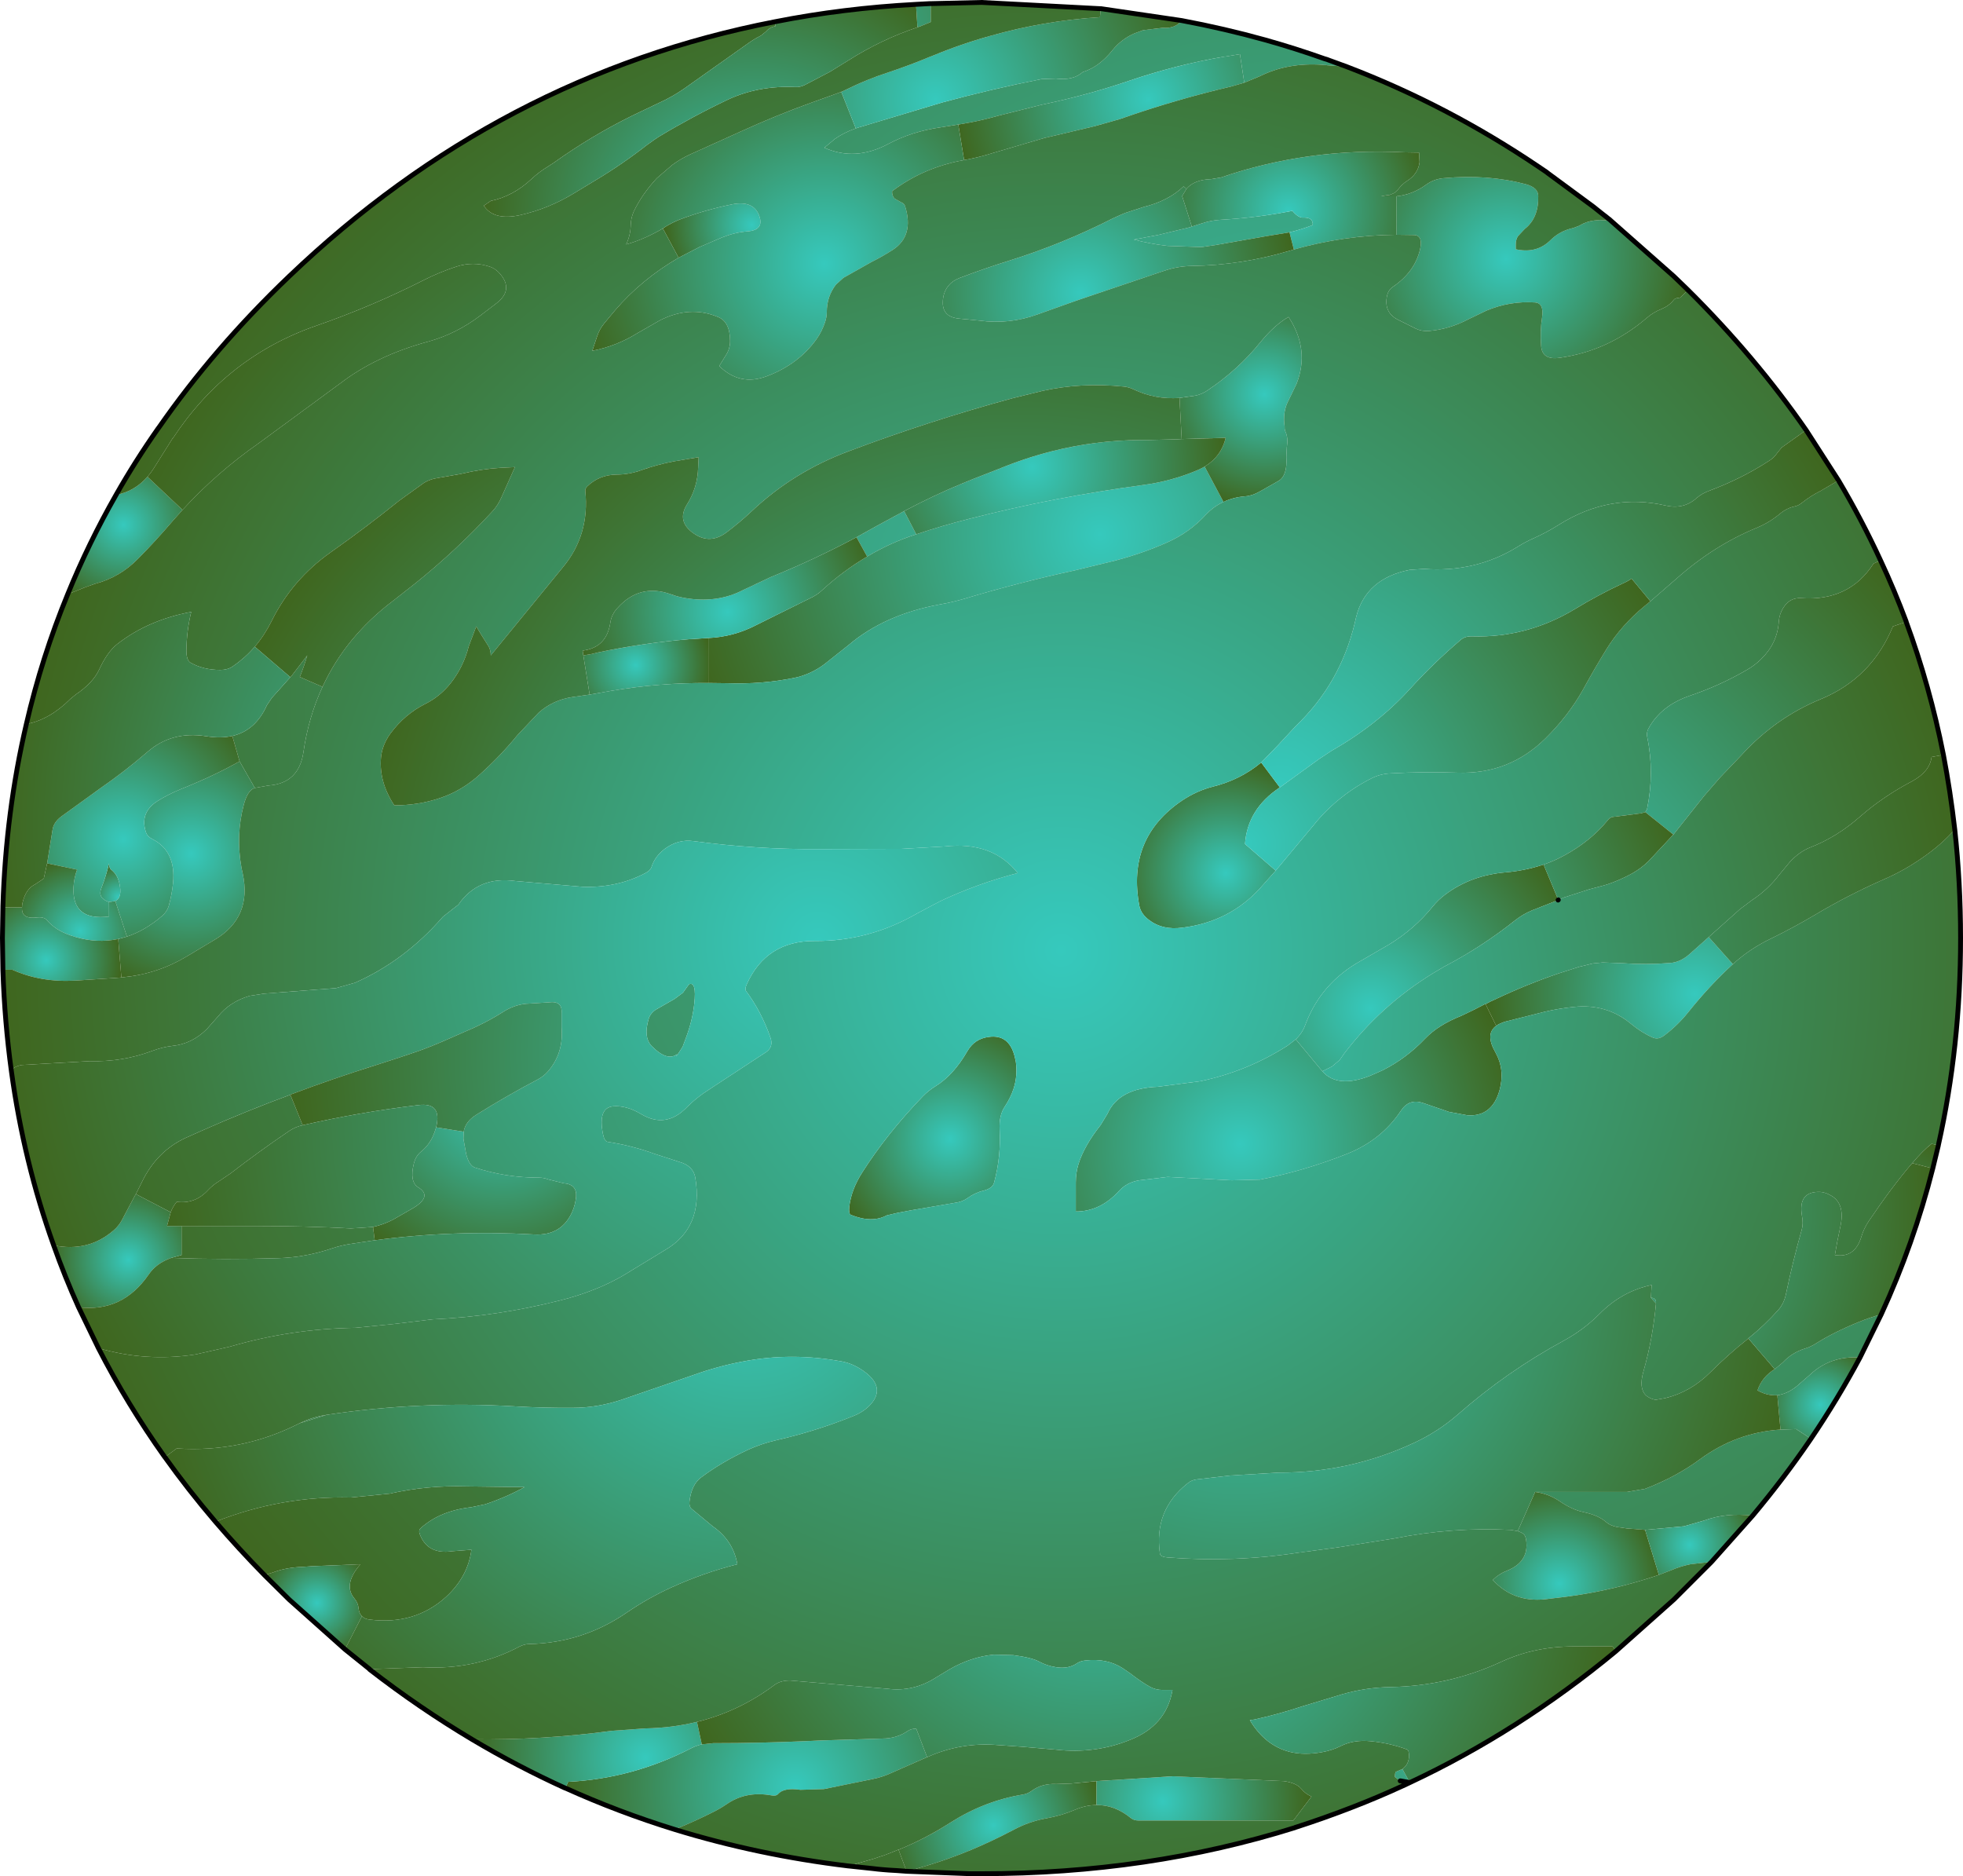
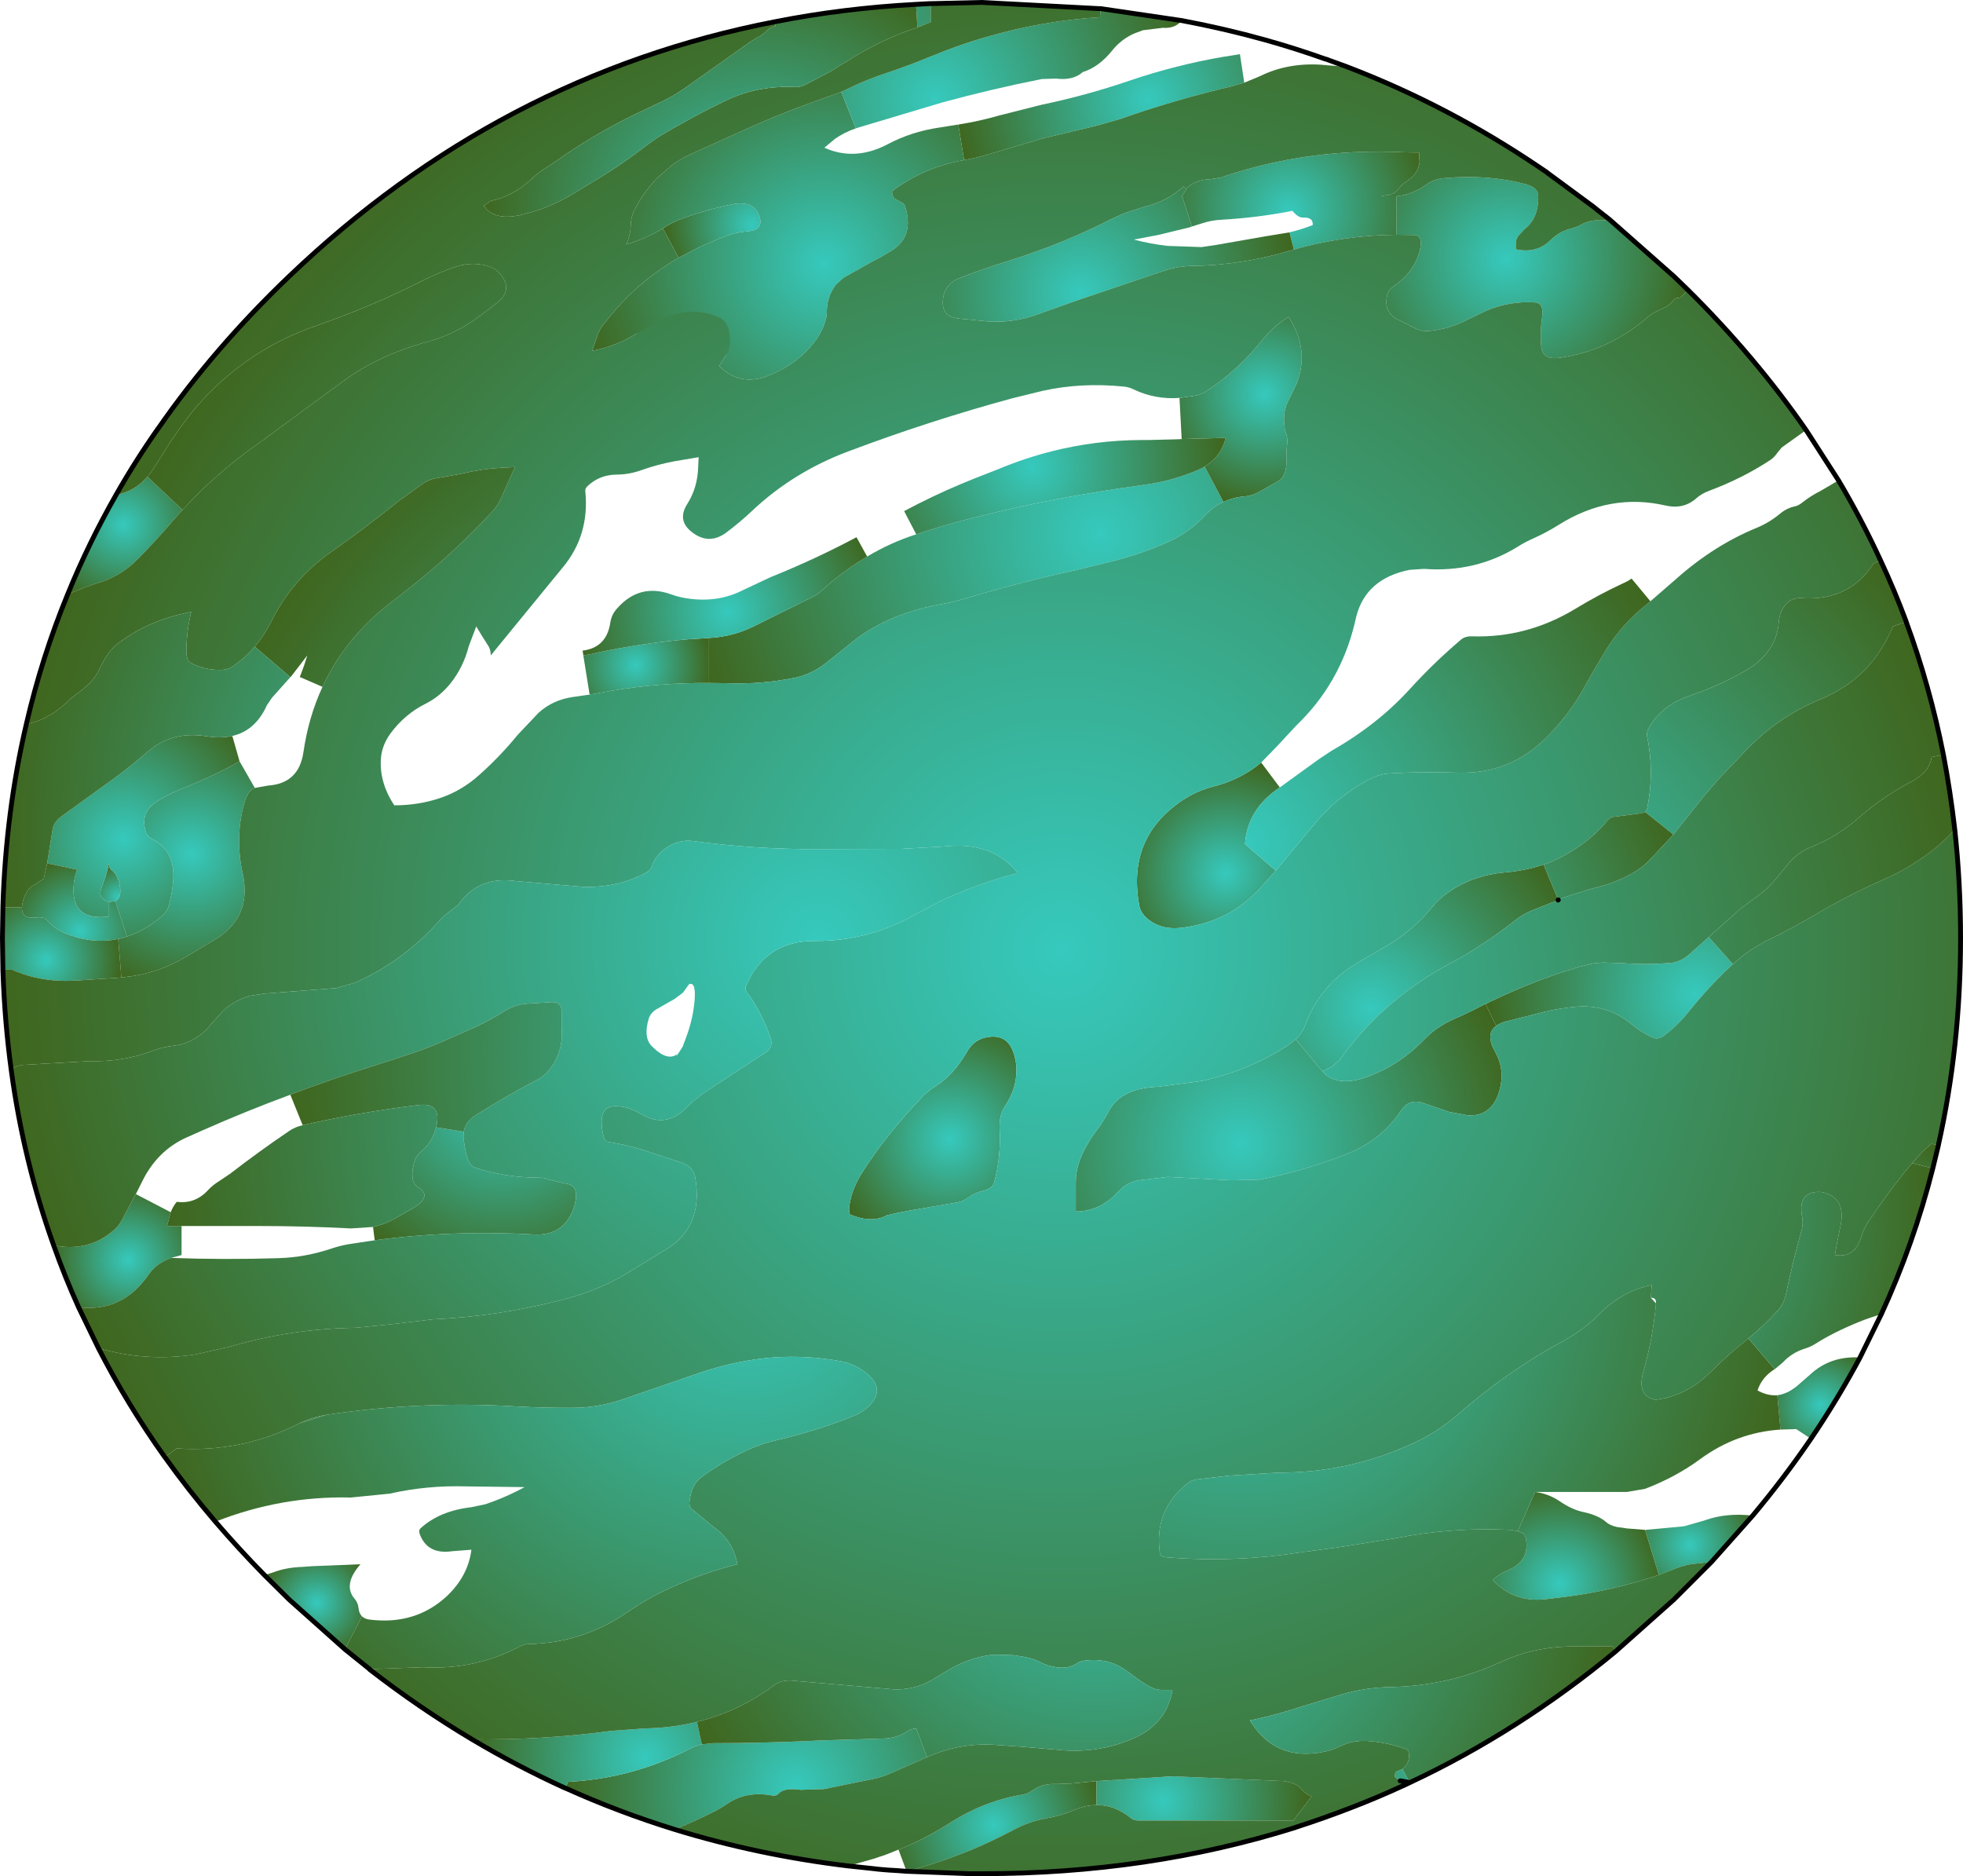
<svg xmlns="http://www.w3.org/2000/svg" height="388.0px" width="406.0px">
  <g transform="matrix(1.0, 0.0, 0.0, 1.0, 210.5, 193.55)">
-     <path d="M68.05 -179.75 L64.0 -180.05 63.7 -180.1 63.35 -180.1 63.0 -180.15 Q55.85 -180.65 50.1 -177.8 L46.85 -176.45 45.95 -182.35 42.9 -181.85 42.8 -181.85 Q32.75 -180.15 23.05 -176.85 14.3 -173.85 5.0 -171.9 L3.8 -171.6 -3.9 -169.65 Q-7.9 -168.5 -11.95 -167.85 L-12.15 -167.8 -12.3 -167.8 -16.05 -167.2 Q-21.95 -166.35 -26.85 -163.75 -33.65 -160.15 -40.0 -163.0 L-37.85 -164.8 Q-35.95 -166.15 -33.5 -167.0 L-33.05 -167.15 -15.65 -172.35 Q-5.4 -175.15 4.95 -177.2 L7.9 -177.3 Q11.45 -176.85 13.45 -178.65 16.85 -179.7 19.65 -183.25 21.5 -185.5 24.15 -186.65 L25.9 -187.3 30.0 -187.8 Q32.55 -187.6 33.9 -189.3 42.7 -187.65 51.15 -185.3 57.4 -183.55 63.45 -181.4 L63.8 -181.3 64.1 -181.2 64.35 -181.1 68.05 -179.75 M-143.8 -51.5 Q-146.7 -45.25 -147.75 -37.95 -148.7 -31.55 -154.95 -31.1 L-157.8 -30.6 -160.95 -36.1 -162.45 -41.35 Q-157.65 -42.45 -155.3 -47.7 L-154.25 -49.25 -150.45 -53.5 -150.25 -53.7 -146.95 -58.0 Q-147.65 -55.6 -148.5 -53.55 L-143.8 -51.5 M-35.0 192.35 L-29.6 190.8 -28.75 190.5 -27.65 190.15 -26.35 189.65 -24.75 189.0 -24.65 189.0 -23.0 193.45 -25.0 193.3 -26.7 193.2 -27.95 193.1 -29.0 193.0 -29.85 192.9 -35.0 192.35 M130.95 74.85 Q132.1 74.8 132.0 76.0 L130.95 74.85 M36.0 -146.7 L37.9 -147.3 Q40.0 -148.0 42.05 -148.1 49.8 -148.55 56.8 -149.95 58.0 -148.5 59.0 -148.55 61.15 -148.65 61.0 -147.0 58.7 -146.1 56.2 -145.5 L51.05 -144.65 41.05 -142.9 38.0 -142.45 30.95 -142.7 Q27.45 -143.1 24.0 -144.0 L29.0 -144.95 35.6 -146.55 36.0 -146.7 M-21.0 -83.05 Q-26.3 -81.35 -31.15 -78.45 L-33.35 -82.45 -28.95 -84.9 -23.5 -87.85 -21.0 -83.05 M178.6 78.25 L174.2 87.2 Q168.05 86.8 163.8 90.8 L161.1 93.15 Q159.1 94.75 157.1 95.0 155.05 95.15 153.0 94.0 153.9 91.25 156.55 89.6 L156.7 89.5 158.25 88.2 Q160.1 86.2 162.8 85.35 164.0 85.0 165.15 84.25 168.8 81.95 173.95 79.85 176.0 79.0 178.6 78.25 M164.05 104.0 L163.95 104.15 Q158.45 112.2 152.0 119.9 146.5 119.25 142.0 120.9 L137.8 122.1 129.75 122.85 129.25 122.8 126.05 122.55 123.95 122.25 Q122.5 121.95 121.65 121.2 120.05 119.8 116.95 119.15 114.6 118.65 112.05 116.9 109.75 115.35 107.0 115.0 L126.0 115.0 129.75 114.35 Q136.15 111.9 141.15 108.2 148.65 102.7 157.75 102.1 L161.0 102.0 164.05 104.0 M-68.0 10.0 Q-66.4 9.35 -66.9 14.0 -67.3 17.6 -68.65 21.15 L-69.3 22.9 -70.0 24.0 -70.65 24.95 -70.45 24.45 Q-72.5 26.05 -75.75 22.75 -77.45 20.95 -76.35 17.2 -76.0 16.0 -74.85 15.25 L-71.0 13.05 -69.25 11.75 -68.0 10.0 M-150.45 32.85 L-147.9 39.15 Q-149.45 39.5 -150.7 40.35 -156.9 44.55 -162.85 49.15 L-165.15 50.7 Q-166.45 51.5 -167.4 52.5 -170.1 55.5 -173.95 55.0 -174.7 55.9 -175.2 57.15 L-182.4 53.4 -181.15 50.9 Q-178.05 44.5 -172.05 41.75 L-168.8 40.3 Q-159.65 36.25 -150.45 32.85 M-133.0 62.95 L-138.0 63.7 Q-139.95 64.0 -141.75 64.6 -147.35 66.5 -152.95 66.65 -163.95 67.0 -175.1 66.6 L-172.95 66.0 -172.95 60.0 -156.95 60.0 Q-147.45 60.0 -137.95 60.5 L-133.35 60.2 -133.0 62.95 M-165.95 121.15 Q-152.35 115.8 -137.95 116.15 L-129.9 115.35 Q-122.2 113.6 -114.0 113.85 L-102.0 114.0 Q-105.95 116.15 -110.15 117.55 L-113.0 118.15 Q-119.55 118.9 -123.5 122.5 -124.0 122.95 -123.65 123.8 -122.05 128.0 -116.95 127.25 L-113.0 126.95 Q-113.7 132.5 -118.25 136.7 -124.7 142.55 -134.0 141.4 -135.05 141.3 -135.65 140.7 -136.25 140.1 -136.35 139.0 -136.45 137.95 -137.15 137.1 -139.65 134.2 -135.95 129.95 L-145.9 130.35 -147.95 130.5 Q-151.3 130.6 -154.05 131.65 L-155.8 132.2 Q-161.15 126.75 -165.95 121.15" fill="url(#gradient0)" fill-rule="evenodd" stroke="none" />
    <path d="M-175.1 66.6 Q-178.2 67.7 -179.8 70.1 -185.2 77.9 -194.25 76.8 -197.1 70.5 -199.4 64.0 -192.25 65.45 -187.0 60.9 -185.95 60.0 -185.3 58.8 L-182.8 54.1 -182.4 53.4 -175.2 57.15 -175.95 60.0 -172.95 60.0 -172.95 66.0 -175.1 66.6" fill="url(#gradient1)" fill-rule="evenodd" stroke="none" />
    <path d="M-157.8 -30.6 Q-159.3 -30.15 -160.1 -27.05 -161.75 -20.8 -160.55 -14.05 L-160.3 -12.9 Q-158.35 -3.8 -166.1 0.8 L-171.8 4.2 Q-177.85 7.85 -185.0 8.55 L-185.4 8.6 -186.05 0.65 -184.25 0.15 Q-180.5 -1.1 -177.0 -4.1 -175.95 -5.0 -175.6 -6.2 -174.95 -8.5 -174.7 -11.0 -174.1 -17.5 -178.95 -20.0 -179.95 -20.5 -180.25 -21.25 -181.75 -25.45 -177.9 -27.9 -175.75 -29.25 -173.1 -30.35 -166.15 -33.15 -160.95 -36.1 L-157.8 -30.6" fill="url(#gradient2)" fill-rule="evenodd" stroke="none" />
    <path d="M-187.95 -7.0 Q-190.35 -7.8 -189.55 -9.85 -188.5 -12.55 -187.95 -15.0 -187.95 -14.0 -187.45 -13.65 -186.25 -12.7 -185.85 -11.05 -185.1 -7.95 -186.65 -7.2 L-187.95 -7.0" fill="url(#gradient3)" fill-rule="evenodd" stroke="none" />
    <path d="M-200.75 -15.0 L-199.65 -21.85 Q-199.45 -23.5 -197.75 -24.75 L-189.65 -30.6 Q-184.65 -34.05 -180.0 -38.05 -175.0 -42.4 -167.9 -41.3 -164.85 -40.8 -162.45 -41.35 L-160.95 -36.1 Q-166.15 -33.15 -173.1 -30.35 -175.75 -29.25 -177.9 -27.9 -181.75 -25.45 -180.25 -21.25 -179.95 -20.5 -178.95 -20.0 -174.1 -17.5 -174.7 -11.0 -174.95 -8.5 -175.6 -6.2 -175.95 -5.0 -177.0 -4.1 -180.5 -1.1 -184.25 0.15 L-186.65 -7.2 Q-185.1 -7.95 -185.85 -11.05 -186.25 -12.7 -187.45 -13.65 -187.95 -14.0 -187.95 -15.0 -188.5 -12.55 -189.55 -9.85 -190.35 -7.8 -187.95 -7.0 L-187.95 -4.0 Q-195.6 -3.05 -195.3 -10.0 -195.2 -12.0 -194.55 -13.7 L-200.75 -15.0" fill="url(#gradient4)" fill-rule="evenodd" stroke="none" />
    <path d="M-205.95 -5.9 Q-205.95 -6.7 -205.55 -7.85 -204.8 -9.9 -203.25 -10.65 L-201.45 -11.85 -200.75 -15.0 -194.55 -13.7 Q-195.2 -12.0 -195.3 -10.0 -195.6 -3.05 -187.95 -4.0 L-187.95 -7.0 -186.65 -7.2 -184.25 0.15 -186.05 0.65 -187.25 0.85 Q-191.45 1.45 -195.9 -0.1 -199.0 -1.15 -200.8 -3.25 -201.45 -4.0 -202.95 -3.8 -205.05 -3.55 -205.7 -4.55 -206.0 -5.05 -205.95 -5.9" fill="url(#gradient5)" fill-rule="evenodd" stroke="none" />
    <path d="M-185.4 8.6 L-186.6 8.7 -194.95 9.25 Q-202.1 9.65 -207.95 7.0 L-209.9 7.0 -210.0 0.45 -209.9 -5.9 -205.95 -5.9 Q-206.0 -5.05 -205.7 -4.55 -205.05 -3.55 -202.95 -3.8 -201.45 -4.0 -200.8 -3.25 -199.0 -1.15 -195.9 -0.1 -191.45 1.45 -187.25 0.85 L-186.05 0.65 -185.4 8.6" fill="url(#gradient6)" fill-rule="evenodd" stroke="none" />
    <path d="M-70.15 -140.25 L-73.4 -146.3 -72.8 -146.7 Q-71.5 -147.5 -70.05 -148.1 -64.7 -150.15 -59.05 -151.3 -54.6 -152.15 -53.45 -148.85 -52.45 -145.95 -55.9 -145.7 -58.5 -145.5 -61.15 -144.45 L-65.75 -142.5 -70.15 -140.25" fill="url(#gradient7)" fill-rule="evenodd" stroke="none" />
    <path d="M-18.0 -192.8 L-18.0 -189.0 -20.05 -188.15 -20.75 -187.9 -21.05 -192.65 -18.25 -192.8 -18.0 -192.8" fill="url(#gradient8)" fill-rule="evenodd" stroke="none" />
    <path d="M-186.5 -91.2 Q-182.7 -91.9 -180.0 -94.95 L-172.75 -88.1 -174.75 -85.85 Q-178.45 -81.5 -181.95 -78.0 -185.7 -74.15 -190.9 -72.8 L-193.0 -72.05 -196.5 -70.65 Q-192.2 -81.2 -186.5 -91.2" fill="url(#gradient9)" fill-rule="evenodd" stroke="none" />
    <path d="M-148.55 100.8 Q-145.95 99.5 -142.95 99.05 L-148.55 100.8" fill="url(#gradient10)" fill-rule="evenodd" stroke="none" />
    <path d="M-135.65 140.7 L-139.15 147.55 -150.7 137.25 -155.8 132.2 -154.05 131.65 Q-151.3 130.6 -147.95 130.5 L-145.9 130.35 -135.95 129.95 Q-139.65 134.2 -137.15 137.1 -136.45 137.95 -136.35 139.0 -136.25 140.1 -135.65 140.7" fill="url(#gradient11)" fill-rule="evenodd" stroke="none" />
    <path d="M-24.65 189.0 Q-19.0 186.65 -13.8 183.3 -6.9 178.9 0.95 177.6 2.0 177.45 2.9 176.8 5.0 175.25 8.0 175.4 L11.05 175.3 16.3 174.8 16.3 179.75 Q14.15 179.75 11.9 180.7 9.0 181.95 5.9 182.5 2.3 183.15 -1.0 184.95 -5.25 187.2 -9.7 189.05 -16.15 191.7 -23.0 193.45 L-24.65 189.0" fill="url(#gradient12)" fill-rule="evenodd" stroke="none" />
    <path d="M81.1 175.1 L79.15 174.75 79.1 174.75 78.0 173.95 Q78.0 172.95 78.25 172.85 L79.55 172.3 81.1 175.1" fill="url(#gradient13)" fill-rule="evenodd" stroke="none" />
    <path d="M185.0 47.0 Q187.25 44.35 189.0 43.0 L190.4 43.3 190.4 43.35 189.25 48.1 185.0 47.0" fill="url(#gradient14)" fill-rule="evenodd" stroke="none" />
    <path d="M174.2 87.2 Q169.6 95.8 164.05 104.0 L161.0 102.0 157.75 102.1 157.1 95.0 Q159.1 94.75 161.1 93.15 L163.8 90.8 Q168.05 86.8 174.2 87.2" fill="url(#gradient15)" fill-rule="evenodd" stroke="none" />
    <path d="M138.6 -133.55 L137.0 -132.0 136.35 -131.9 Q135.85 -131.8 135.65 -131.5 134.7 -130.3 133.15 -129.65 131.5 -129.0 130.15 -127.85 122.15 -120.95 112.05 -119.55 108.45 -119.05 108.25 -122.0 108.0 -125.0 108.45 -127.95 108.85 -130.85 107.0 -131.0 101.8 -131.35 96.9 -129.3 L93.25 -127.55 Q89.25 -125.45 85.0 -125.1 83.5 -125.0 82.3 -125.6 L78.7 -127.4 Q75.85 -128.8 76.3 -131.95 76.5 -133.5 77.55 -134.2 82.1 -137.3 83.2 -141.95 83.85 -144.85 82.0 -144.95 L78.3 -145.0 78.3 -152.95 Q81.65 -153.3 84.45 -155.35 86.0 -156.5 88.05 -156.7 97.15 -157.55 105.1 -155.45 106.35 -155.1 107.0 -154.5 107.65 -153.9 107.65 -153.0 107.75 -148.45 104.85 -146.2 L103.45 -144.7 Q103.0 -144.0 103.0 -143.0 L103.0 -142.0 Q107.3 -141.05 110.15 -143.85 112.1 -145.8 114.9 -146.4 L116.1 -146.85 Q117.55 -147.75 119.25 -147.95 L120.4 -148.05 121.1 -148.0 121.55 -148.0 121.85 -147.95 122.1 -147.9 122.85 -147.75 135.7 -136.4 138.6 -133.6 138.6 -133.55" fill="url(#gradient16)" fill-rule="evenodd" stroke="none" />
    <path d="M78.3 -145.0 Q67.5 -144.9 57.1 -141.95 L56.2 -145.5 Q58.7 -146.1 61.0 -147.0 61.15 -148.65 59.0 -148.55 58.0 -148.5 56.8 -149.95 49.8 -148.55 42.05 -148.1 40.0 -148.0 37.9 -147.3 L36.0 -146.7 34.0 -153.0 34.9 -154.5 Q36.5 -156.4 40.0 -156.5 L42.05 -156.85 Q59.85 -163.05 80.0 -162.05 L83.0 -162.0 83.1 -160.0 Q82.8 -157.6 80.55 -156.15 79.5 -155.5 78.6 -154.3 L77.9 -153.65 76.95 -153.25 75.15 -153.0 76.0 -152.95 78.3 -152.95 78.3 -145.0" fill="url(#gradient17)" fill-rule="evenodd" stroke="none" />
    <path d="M57.1 -141.95 L56.1 -141.65 Q46.2 -138.7 36.0 -138.55 33.0 -138.5 30.15 -137.5 L11.9 -131.3 4.15 -128.55 Q-1.75 -126.4 -7.95 -127.25 L-12.05 -127.65 Q-15.55 -127.95 -15.5 -131.0 -15.5 -133.0 -14.35 -134.45 -13.5 -135.5 -12.05 -136.05 -7.0 -138.0 -1.9 -139.6 9.25 -143.1 19.8 -148.45 L21.7 -149.3 21.85 -149.35 22.2 -149.5 26.05 -150.75 Q31.15 -152.0 34.3 -155.0 L34.9 -154.5 34.0 -153.0 36.0 -146.7 35.6 -146.55 29.0 -144.95 24.0 -144.0 Q27.45 -143.1 30.95 -142.7 L38.0 -142.45 41.05 -142.9 51.05 -144.65 56.2 -145.5 57.1 -141.95" fill="url(#gradient18)" fill-rule="evenodd" stroke="none" />
    <path d="M46.85 -176.45 L44.1 -175.65 Q32.8 -173.0 21.05 -168.9 L15.9 -167.45 5.45 -165.0 -5.0 -161.95 Q-8.0 -161.0 -11.1 -160.45 L-12.3 -167.8 -12.15 -167.8 -11.95 -167.85 Q-7.9 -168.5 -3.9 -169.65 L3.8 -171.6 5.0 -171.9 Q14.3 -173.85 23.05 -176.85 32.75 -180.15 42.8 -181.85 L42.9 -181.85 45.95 -182.35 46.85 -176.45" fill="url(#gradient19)" fill-rule="evenodd" stroke="none" />
    <path d="M42.55 -89.75 Q40.5 -88.8 38.9 -87.1 35.5 -83.4 30.85 -81.35 25.8 -79.1 20.1 -77.6 L11.85 -75.6 Q0.25 -73.1 -10.95 -69.75 -13.5 -69.0 -16.1 -68.55 -27.6 -66.45 -35.05 -60.1 L-40.1 -56.1 Q-43.0 -54.0 -46.25 -53.35 -53.0 -52.0 -60.0 -52.25 L-64.0 -52.3 -64.0 -61.6 Q-58.75 -61.85 -54.15 -64.25 L-42.9 -69.85 Q-41.5 -70.5 -40.45 -71.5 -36.05 -75.55 -31.15 -78.45 -26.3 -81.35 -21.0 -83.05 -15.65 -84.85 -10.05 -86.25 7.85 -90.8 25.95 -93.25 31.6 -94.0 36.9 -96.2 37.85 -96.6 38.65 -97.05 L42.55 -89.75" fill="url(#gradient20)" fill-rule="evenodd" stroke="none" />
    <path d="M33.45 -111.25 L36.85 -111.75 Q38.0 -112.0 39.15 -112.75 45.55 -117.05 50.2 -122.8 53.05 -126.3 56.0 -128.0 60.45 -121.25 57.65 -114.15 L56.1 -110.95 Q54.7 -108.4 55.2 -105.3 55.15 -104.7 55.4 -104.2 55.95 -102.95 55.65 -101.05 L55.55 -99.05 Q55.8 -95.2 53.95 -94.1 L50.05 -91.9 Q48.5 -91.0 46.95 -90.9 44.55 -90.7 42.55 -89.75 L38.65 -97.05 Q42.1 -99.15 43.0 -103.0 L33.9 -102.75 33.45 -111.25" fill="url(#gradient21)" fill-rule="evenodd" stroke="none" />
    <path d="M-64.0 -52.3 Q-74.15 -52.35 -83.95 -50.7 L-86.8 -50.2 -88.55 -49.9 -89.85 -58.0 -88.1 -58.3 -86.9 -58.6 Q-77.7 -60.55 -68.05 -61.35 L-64.0 -61.6 -64.0 -52.3" fill="url(#gradient22)" fill-rule="evenodd" stroke="none" />
    <path d="M-6.0 20.9 Q-1.85 20.3 -0.65 24.9 L-0.4 26.05 Q0.0 29.0 -0.9 31.7 -1.5 33.5 -2.65 35.25 -3.9 37.1 -3.75 40.0 -3.45 45.75 -4.9 51.05 -5.2 52.2 -7.1 52.7 -8.85 53.1 -10.5 54.3 -11.5 55.0 -12.95 55.2 L-22.05 56.75 -24.95 57.3 -27.1 57.8 Q-30.15 59.45 -34.5 57.7 -35.0 57.5 -34.85 56.0 -34.4 52.4 -32.15 48.9 -27.1 40.95 -19.7 33.25 -18.5 32.0 -16.95 31.05 -13.25 28.75 -10.4 23.8 -8.9 21.25 -6.0 20.9" fill="url(#gradient23)" fill-rule="evenodd" stroke="none" />
    <path d="M-120.3 39.6 L-114.6 40.5 -114.65 41.95 -114.1 45.05 Q-113.5 47.5 -112.3 47.9 -106.0 50.0 -99.0 50.0 -98.0 50.0 -97.15 50.35 L-93.95 51.15 Q-91.15 51.35 -91.35 53.95 -91.5 55.5 -92.1 56.95 -94.3 62.05 -100.0 61.75 -116.85 60.8 -133.0 62.95 L-133.35 60.2 Q-131.15 59.7 -129.15 58.65 L-124.9 56.2 Q-121.05 53.8 -124.0 52.0 -125.85 50.85 -124.9 47.05 -124.5 45.5 -123.45 44.65 -121.25 42.9 -120.4 39.9 L-120.3 39.6" fill="url(#gradient24)" fill-rule="evenodd" stroke="none" />
    <path d="M-18.75 169.85 L-19.0 169.95 -26.35 173.2 Q-28.0 173.95 -29.9 174.35 L-40.1 176.45 -44.95 176.6 Q-48.35 176.1 -49.55 177.45 -50.0 177.95 -50.95 177.75 -56.25 176.8 -60.25 179.6 -61.5 180.45 -62.9 181.15 -66.75 183.1 -70.95 184.8 -82.6 181.2 -93.55 176.25 L-93.0 174.95 Q-79.5 174.25 -67.45 167.95 -66.45 167.45 -65.35 167.2 L-63.0 166.95 Q-53.0 166.95 -43.0 166.5 L-40.95 166.4 -28.0 166.0 Q-25.05 166.0 -22.7 164.4 -22.0 163.95 -21.0 163.95 L-18.75 169.85" fill="url(#gradient25)" fill-rule="evenodd" stroke="none" />
    <path d="M-112.9 166.15 Q-98.3 166.35 -83.95 164.4 L-77.0 163.9 Q-71.45 163.8 -66.35 162.55 L-65.35 167.2 Q-66.45 167.45 -67.45 167.95 -79.5 174.25 -93.0 174.95 L-93.55 176.25 -93.6 176.25 Q-103.5 171.75 -112.9 166.15" fill="url(#gradient26)" fill-rule="evenodd" stroke="none" />
    <path d="M16.3 174.8 L32.0 173.8 55.0 174.8 Q57.6 175.15 58.65 176.4 59.45 177.4 60.75 178.0 L57.0 182.95 25.0 182.95 Q24.0 182.95 23.4 182.45 20.05 179.7 16.3 179.75 L16.3 174.8" fill="url(#gradient27)" fill-rule="evenodd" stroke="none" />
    <path d="M132.6 132.15 Q123.45 135.3 113.95 136.6 L109.0 137.2 Q102.5 137.85 98.25 133.2 99.5 131.95 101.15 131.3 105.8 129.45 105.15 124.95 105.0 123.95 104.55 123.65 104.05 123.3 103.4 123.1 L107.0 115.0 Q109.75 115.35 112.05 116.9 114.6 118.65 116.95 119.15 120.05 119.8 121.65 121.2 122.5 121.95 123.95 122.25 L126.05 122.55 129.25 122.8 129.75 122.85 132.6 132.15" fill="url(#gradient28)" fill-rule="evenodd" stroke="none" />
    <path d="M143.5 129.45 L139.1 129.95 Q136.95 130.4 135.1 131.2 L133.9 131.65 132.6 132.15 129.75 122.85 137.8 122.1 142.0 120.9 Q146.5 119.25 152.0 119.9 L143.5 129.45" fill="url(#gradient29)" fill-rule="evenodd" stroke="none" />
    <path d="M98.95 18.6 Q96.6 20.3 98.8 24.1 100.8 27.7 99.65 31.9 98.1 37.45 93.0 37.1 L89.2 36.4 83.8 34.55 Q80.95 33.6 79.25 36.15 75.2 42.25 68.05 45.1 59.1 48.65 50.1 50.4 L44.25 50.55 31.0 49.85 25.1 50.55 Q22.5 51.0 20.9 52.8 17.05 57.0 12.0 57.0 L12.0 51.0 Q12.0 49.0 12.55 47.2 13.75 43.4 17.15 39.1 L18.55 36.8 Q20.9 31.5 29.0 31.2 L37.8 30.05 Q47.5 28.0 55.8 22.7 L57.5 21.4 63.0 28.0 Q66.15 31.6 72.95 28.9 L75.45 27.8 Q80.35 25.35 84.25 21.25 86.9 18.45 91.8 16.5 L94.2 15.35 96.65 14.1 96.75 14.1 98.95 18.6" fill="url(#gradient30)" fill-rule="evenodd" stroke="none" />
    <path d="M57.5 21.4 Q58.85 20.1 59.45 18.45 62.7 9.7 71.05 5.1 L76.85 1.75 Q82.1 -1.45 85.85 -6.1 87.0 -7.5 88.35 -8.5 93.7 -12.55 101.0 -13.15 105.0 -13.5 108.75 -14.75 L111.8 -7.45 111.75 -7.4 106.3 -5.25 Q104.5 -4.5 102.85 -3.2 95.85 2.35 88.2 6.35 L85.85 7.75 Q75.1 14.4 67.5 24.35 L66.55 25.7 65.0 27.0 63.0 28.0 57.5 21.4" fill="url(#gradient31)" fill-rule="evenodd" stroke="none" />
    <path d="M147.9 5.85 Q143.25 10.1 138.7 15.75 136.5 18.5 133.7 20.6 132.5 21.5 131.4 21.05 129.0 20.0 126.85 18.2 121.75 13.95 114.95 14.7 112.0 15.0 109.15 15.65 L100.95 17.7 Q99.7 18.05 98.95 18.6 L96.75 14.1 Q97.75 13.55 98.8 13.1 105.2 10.05 111.9 7.75 L116.1 6.4 118.95 5.7 121.0 5.5 125.05 5.65 Q130.0 6.0 134.95 5.6 137.0 5.45 138.85 3.85 L142.9 0.25 147.9 5.85" fill="url(#gradient32)" fill-rule="evenodd" stroke="none" />
    <path d="M53.35 -13.5 L50.15 -9.9 Q43.8 -2.9 34.05 -1.7 29.95 -1.15 27.2 -3.25 25.5 -4.5 25.15 -6.2 22.5 -20.25 34.0 -28.0 37.0 -30.0 40.3 -30.85 46.0 -32.25 50.35 -35.85 L54.2 -30.7 Q47.5 -26.25 47.0 -19.0 L53.35 -13.5" fill="url(#gradient33)" fill-rule="evenodd" stroke="none" />
    <path d="M33.9 -102.75 L43.0 -103.0 Q42.1 -99.15 38.65 -97.05 37.85 -96.6 36.9 -96.2 31.6 -94.0 25.95 -93.25 7.85 -90.8 -10.05 -86.25 -15.65 -84.85 -21.0 -83.05 L-23.5 -87.85 Q-17.6 -91.0 -11.75 -93.45 L-9.2 -94.5 -3.85 -96.6 Q1.45 -98.8 6.95 -100.2 16.0 -102.5 25.5 -102.55 L27.0 -102.55 33.0 -102.7 33.9 -102.75" fill="url(#gradient34)" fill-rule="evenodd" stroke="none" />
    <path d="M-31.15 -78.45 Q-36.05 -75.55 -40.45 -71.5 -41.5 -70.5 -42.9 -69.85 L-54.15 -64.25 Q-58.75 -61.85 -64.0 -61.6 L-68.05 -61.35 Q-77.7 -60.55 -86.9 -58.6 L-88.1 -58.3 -89.85 -58.0 -90.0 -59.0 Q-85.0 -59.6 -84.25 -64.9 -84.0 -66.5 -82.8 -67.8 -78.2 -72.95 -71.75 -70.65 -70.0 -70.0 -68.05 -69.75 -61.85 -68.9 -56.75 -71.55 L-51.1 -74.2 Q-41.9 -77.9 -33.35 -82.45 L-31.15 -78.45" fill="url(#gradient35)" fill-rule="evenodd" stroke="none" />
-     <path d="M-11.1 -160.45 Q-19.45 -158.95 -26.0 -154.0 -26.0 -153.0 -25.5 -152.5 L-24.1 -151.7 Q-23.5 -151.5 -23.3 -150.9 -21.4 -144.75 -25.9 -141.85 -28.0 -140.5 -30.2 -139.4 L-36.05 -136.1 -37.6 -134.7 Q-39.5 -132.25 -39.5 -129.0 -39.5 -128.0 -39.85 -126.95 -40.5 -125.0 -41.6 -123.45 -45.35 -118.2 -51.9 -115.75 -57.45 -113.65 -61.75 -117.85 L-60.3 -120.2 Q-59.5 -121.5 -59.5 -123.0 -59.5 -127.0 -62.0 -128.0 -67.9 -130.45 -74.1 -127.25 L-78.75 -124.6 Q-83.05 -121.95 -88.0 -121.0 L-87.0 -124.0 Q-86.5 -125.5 -85.55 -126.65 L-83.35 -129.3 Q-77.85 -135.75 -70.15 -140.25 L-65.75 -142.5 -61.15 -144.45 Q-58.5 -145.5 -55.9 -145.7 -52.45 -145.95 -53.45 -148.85 -54.6 -152.15 -59.05 -151.3 -64.7 -150.15 -70.05 -148.1 -71.5 -147.5 -72.8 -146.7 L-73.4 -146.3 Q-77.25 -144.05 -81.0 -143.0 -80.1 -144.85 -80.05 -147.0 -80.0 -148.5 -79.45 -149.75 -77.75 -153.35 -74.65 -156.7 L-71.45 -159.45 Q-69.75 -160.7 -67.8 -161.6 L-57.2 -166.4 Q-49.85 -169.75 -42.6 -172.35 L-38.0 -174.0 -36.5 -174.55 -33.5 -167.0 Q-35.95 -166.15 -37.85 -164.8 L-40.0 -163.0 Q-33.65 -160.15 -26.85 -163.75 -21.95 -166.35 -16.05 -167.2 L-12.3 -167.8 -11.1 -160.45" fill="url(#gradient36)" fill-rule="evenodd" stroke="none" />
+     <path d="M-11.1 -160.45 Q-19.45 -158.95 -26.0 -154.0 -26.0 -153.0 -25.5 -152.5 L-24.1 -151.7 Q-23.5 -151.5 -23.3 -150.9 -21.4 -144.75 -25.9 -141.85 -28.0 -140.5 -30.2 -139.4 L-36.05 -136.1 -37.6 -134.7 Q-39.5 -132.25 -39.5 -129.0 -39.5 -128.0 -39.85 -126.95 -40.5 -125.0 -41.6 -123.45 -45.35 -118.2 -51.9 -115.75 -57.45 -113.65 -61.75 -117.85 L-60.3 -120.2 L-78.75 -124.6 Q-83.05 -121.95 -88.0 -121.0 L-87.0 -124.0 Q-86.5 -125.5 -85.55 -126.65 L-83.35 -129.3 Q-77.85 -135.75 -70.15 -140.25 L-65.75 -142.5 -61.15 -144.45 Q-58.5 -145.5 -55.9 -145.7 -52.45 -145.95 -53.45 -148.85 -54.6 -152.15 -59.05 -151.3 -64.7 -150.15 -70.05 -148.1 -71.5 -147.5 -72.8 -146.7 L-73.4 -146.3 Q-77.25 -144.05 -81.0 -143.0 -80.1 -144.85 -80.05 -147.0 -80.0 -148.5 -79.45 -149.75 -77.75 -153.35 -74.65 -156.7 L-71.45 -159.45 Q-69.75 -160.7 -67.8 -161.6 L-57.2 -166.4 Q-49.85 -169.75 -42.6 -172.35 L-38.0 -174.0 -36.5 -174.55 -33.5 -167.0 Q-35.95 -166.15 -37.85 -164.8 L-40.0 -163.0 Q-33.65 -160.15 -26.85 -163.75 -21.95 -166.35 -16.05 -167.2 L-12.3 -167.8 -11.1 -160.45" fill="url(#gradient36)" fill-rule="evenodd" stroke="none" />
    <path d="M-36.5 -174.55 L-35.1 -175.2 Q-31.3 -177.1 -26.85 -178.55 -22.5 -180.0 -18.3 -181.75 L-17.65 -182.0 Q-11.75 -184.45 -5.6 -186.15 5.35 -189.25 17.0 -190.0 L17.15 -191.75 17.25 -191.75 33.9 -189.3 Q32.55 -187.6 30.0 -187.8 L25.9 -187.3 24.15 -186.65 Q21.5 -185.5 19.65 -183.25 16.85 -179.7 13.45 -178.65 11.45 -176.85 7.9 -177.3 L4.95 -177.2 Q-5.4 -175.15 -15.65 -172.35 L-33.05 -167.15 -33.5 -167.0 -36.5 -174.55" fill="url(#gradient37)" fill-rule="evenodd" stroke="none" />
    <path d="M68.05 -179.75 Q88.85 -171.8 107.6 -159.15 L109.3 -158.0 109.35 -157.95 109.45 -157.9 109.55 -157.8 119.05 -150.8 120.55 -149.6 121.25 -149.05 121.65 -148.75 121.95 -148.5 122.2 -148.3 122.35 -148.2 122.85 -147.75 122.1 -147.9 121.85 -147.95 121.55 -148.0 121.1 -148.0 120.4 -148.05 119.25 -147.95 Q117.55 -147.75 116.1 -146.85 L114.9 -146.4 Q112.1 -145.8 110.15 -143.85 107.3 -141.05 103.0 -142.0 L103.0 -143.0 Q103.0 -144.0 103.45 -144.7 L104.85 -146.2 Q107.75 -148.45 107.65 -153.0 107.65 -153.9 107.0 -154.5 106.35 -155.1 105.1 -155.45 97.15 -157.55 88.05 -156.7 86.0 -156.5 84.45 -155.35 81.65 -153.3 78.3 -152.95 L76.0 -152.95 75.15 -153.0 76.95 -153.25 77.9 -153.65 78.6 -154.3 Q79.5 -155.5 80.55 -156.15 82.8 -157.6 83.1 -160.0 L83.0 -162.0 80.0 -162.05 Q59.85 -163.05 42.05 -156.85 L40.0 -156.5 Q36.5 -156.4 34.9 -154.5 L34.3 -155.0 Q31.15 -152.0 26.05 -150.75 L22.2 -149.5 21.85 -149.35 21.7 -149.3 19.8 -148.45 Q9.25 -143.1 -1.9 -139.6 -7.0 -138.0 -12.05 -136.05 -13.5 -135.5 -14.35 -134.45 -15.5 -133.0 -15.5 -131.0 -15.55 -127.95 -12.05 -127.65 L-7.95 -127.25 Q-1.75 -126.4 4.15 -128.55 L11.9 -131.3 30.15 -137.5 Q33.0 -138.5 36.0 -138.55 46.2 -138.7 56.1 -141.65 L57.1 -141.95 Q67.5 -144.9 78.3 -145.0 L82.0 -144.95 Q83.85 -144.85 83.2 -141.95 82.1 -137.3 77.55 -134.2 76.5 -133.5 76.3 -131.95 75.85 -128.8 78.7 -127.4 L82.3 -125.6 Q83.5 -125.0 85.0 -125.1 89.25 -125.45 93.25 -127.55 L96.9 -129.3 Q101.8 -131.35 107.0 -131.0 108.85 -130.85 108.45 -127.95 108.0 -125.0 108.25 -122.0 108.45 -119.05 112.05 -119.55 122.15 -120.95 130.15 -127.85 131.5 -129.0 133.15 -129.65 134.7 -130.3 135.65 -131.5 135.85 -131.8 136.35 -131.9 L137.0 -132.0 138.6 -133.55 138.65 -133.55 Q152.55 -119.75 163.05 -104.6 L158.0 -101.0 157.1 -99.9 Q156.5 -99.0 155.7 -98.45 149.95 -94.65 143.0 -92.05 141.5 -91.5 140.4 -90.55 137.75 -88.15 134.0 -89.0 122.5 -91.65 111.95 -85.05 109.5 -83.5 106.85 -82.3 105.0 -81.5 103.35 -80.45 94.65 -75.1 84.0 -75.9 L81.05 -75.7 Q72.0 -73.9 70.0 -66.0 L69.7 -64.7 Q66.7 -52.2 57.55 -43.45 L53.65 -39.25 50.35 -35.85 Q46.0 -32.25 40.3 -30.85 37.0 -30.0 34.0 -28.0 22.5 -20.25 25.15 -6.2 25.5 -4.5 27.2 -3.25 29.95 -1.15 34.05 -1.7 43.8 -2.9 50.15 -9.9 L53.35 -13.5 61.15 -22.85 Q64.35 -26.9 68.95 -30.1 71.0 -31.5 73.2 -32.6 75.0 -33.5 77.0 -33.6 84.0 -34.0 91.0 -33.75 101.6 -33.4 109.15 -40.85 113.95 -45.6 116.95 -51.0 119.25 -55.2 121.7 -59.2 124.85 -64.3 129.75 -68.3 L130.85 -69.2 136.15 -73.8 Q143.95 -80.75 152.85 -84.4 155.5 -85.5 157.7 -87.35 159.1 -88.5 160.8 -88.85 161.5 -89.0 162.3 -89.65 164.0 -91.0 166.0 -92.0 L169.75 -94.2 Q174.55 -86.1 178.45 -77.65 L177.0 -77.0 Q171.95 -69.15 162.0 -69.85 159.65 -70.0 158.3 -67.8 157.5 -66.5 157.4 -64.95 157.1 -60.5 153.75 -57.25 152.5 -56.0 150.95 -55.1 145.3 -51.8 139.1 -49.7 133.0 -47.65 130.4 -42.8 130.0 -42.0 130.2 -41.05 131.7 -33.8 130.15 -26.2 L129.8 -25.6 128.95 -25.35 123.05 -24.6 Q122.5 -24.5 122.05 -23.95 118.55 -19.65 113.15 -16.7 111.0 -15.5 108.75 -14.75 105.0 -13.5 101.0 -13.15 93.7 -12.55 88.35 -8.5 87.0 -7.5 85.85 -6.1 82.1 -1.45 76.85 1.75 L71.05 5.1 Q62.7 9.7 59.45 18.45 58.85 20.1 57.5 21.4 L55.8 22.7 Q47.5 28.0 37.8 30.05 L29.0 31.2 Q20.9 31.5 18.55 36.8 L17.15 39.1 Q13.75 43.4 12.55 47.2 12.0 49.0 12.0 51.0 L12.0 57.0 Q17.05 57.0 20.9 52.8 22.5 51.0 25.1 50.55 L31.0 49.85 44.25 50.55 50.1 50.4 Q59.1 48.65 68.05 45.1 75.2 42.25 79.25 36.15 80.95 33.6 83.8 34.55 L89.2 36.4 93.0 37.1 Q98.1 37.45 99.65 31.9 100.8 27.7 98.8 24.1 96.6 20.3 98.95 18.6 99.7 18.05 100.95 17.7 L109.15 15.65 Q112.0 15.0 114.95 14.7 121.75 13.95 126.85 18.2 129.0 20.0 131.4 21.05 132.5 21.5 133.7 20.6 136.5 18.5 138.7 15.75 143.25 10.1 147.9 5.85 151.4 2.65 155.8 0.55 160.4 -1.7 164.8 -4.3 171.65 -8.4 179.15 -11.7 183.2 -13.45 186.95 -16.05 190.85 -18.7 193.8 -22.0 195.0 -11.0 195.0 0.45 195.0 22.8 190.4 43.3 L189.0 43.0 Q187.25 44.35 185.0 47.0 180.9 51.75 176.0 59.0 175.0 60.5 174.5 62.15 173.15 66.7 169.0 66.0 169.5 63.0 170.15 60.05 171.15 55.35 168.2 53.7 167.0 53.0 165.95 52.95 161.3 52.8 162.2 57.95 162.5 59.5 162.15 60.75 160.3 67.3 158.9 74.0 158.5 76.0 157.3 77.35 154.5 80.5 151.15 83.2 L151.1 83.25 151.0 83.35 Q146.9 86.6 143.25 90.25 139.15 94.35 133.9 95.6 L131.9 95.95 Q130.7 95.7 129.95 95.05 128.4 93.6 129.4 90.1 131.35 83.25 132.0 76.0 132.1 74.8 130.95 74.85 L131.1 72.2 Q124.9 73.5 120.25 78.25 117.0 81.5 112.85 83.75 101.15 90.1 91.05 98.95 87.0 102.5 81.95 104.85 68.6 111.05 54.0 111.0 L43.95 111.6 37.05 112.4 Q36.0 112.5 35.15 113.2 28.1 118.75 29.4 127.75 29.5 128.45 31.05 128.55 44.8 129.6 58.1 127.55 L65.95 126.5 77.95 124.6 Q89.8 122.25 102.0 122.85 L103.4 123.1 Q104.05 123.3 104.55 123.65 105.0 123.95 105.15 124.95 105.8 129.45 101.15 131.3 99.5 131.95 98.25 133.2 102.5 137.85 109.0 137.2 L113.95 136.6 Q123.45 135.3 132.6 132.15 L133.9 131.65 135.1 131.2 Q136.95 130.4 139.1 129.95 L143.5 129.45 135.7 137.25 123.8 147.85 123.75 147.9 123.0 146.95 115.0 146.95 Q106.9 146.95 100.05 150.1 89.1 155.15 77.0 155.35 72.0 155.45 67.25 156.8 L58.8 159.35 Q54.0 160.95 49.0 162.05 L48.0 162.2 Q51.15 167.45 56.25 168.75 59.25 169.5 63.0 168.8 65.0 168.45 66.8 167.55 69.45 166.2 73.05 166.55 77.0 166.95 80.5 168.25 81.0 168.45 80.9 169.95 80.75 171.45 79.55 172.3 L78.25 172.85 Q78.0 172.95 78.0 173.95 L79.1 174.75 79.15 174.75 81.1 175.1 79.6 175.8 Q74.6 178.1 69.45 180.1 63.55 182.4 57.5 184.35 L57.45 184.35 57.4 184.4 Q27.0 193.95 -7.5 193.95 L-9.9 193.95 -23.0 193.45 Q-16.15 191.7 -9.7 189.05 -5.25 187.2 -1.0 184.95 2.3 183.15 5.9 182.5 9.0 181.95 11.9 180.7 14.15 179.75 16.3 179.75 20.05 179.7 23.4 182.45 24.0 182.95 25.0 182.95 L57.0 182.95 60.75 178.0 Q59.45 177.4 58.65 176.4 57.6 175.15 55.0 174.8 L32.0 173.8 16.3 174.8 11.05 175.3 8.0 175.4 Q5.0 175.25 2.9 176.8 2.0 177.45 0.95 177.6 -6.9 178.9 -13.8 183.3 -19.0 186.65 -24.65 189.0 L-24.75 189.0 -26.35 189.65 -27.65 190.15 -28.75 190.5 -29.6 190.8 -35.0 192.35 -35.05 192.35 Q-53.7 190.1 -70.95 184.8 -66.75 183.1 -62.9 181.15 -61.5 180.45 -60.25 179.6 -56.25 176.8 -50.95 177.75 -50.0 177.95 -49.55 177.45 -48.35 176.1 -44.95 176.6 L-40.1 176.45 -29.9 174.35 Q-28.0 173.95 -26.35 173.2 L-19.0 169.95 -18.75 169.85 Q-11.75 166.7 -4.05 167.35 L1.0 167.7 7.95 168.3 Q11.95 168.75 15.75 168.25 19.55 167.75 23.15 166.3 30.75 163.35 32.0 155.95 L30.0 155.95 Q28.5 155.95 27.35 155.3 25.55 154.3 23.3 152.55 L21.7 151.45 Q18.45 149.35 14.0 149.85 13.0 149.95 12.3 150.4 10.5 151.65 7.95 151.25 6.0 150.95 4.45 150.1 2.9 149.25 -0.95 148.75 L-4.95 148.65 Q-9.65 149.1 -14.15 151.7 L-16.8 153.3 Q-21.55 156.4 -26.95 155.7 L-47.0 154.0 Q-49.0 153.95 -50.3 154.9 -57.65 160.4 -66.35 162.55 -71.45 163.8 -77.0 163.9 L-83.95 164.4 Q-98.3 166.35 -112.9 166.15 -123.8 159.65 -134.05 151.7 L-134.05 151.65 -123.0 151.25 Q-112.25 151.85 -103.0 146.95 -102.0 146.45 -101.0 146.45 -90.0 146.2 -80.95 140.0 -76.5 136.95 -71.65 134.75 -65.1 131.75 -58.0 129.95 -58.85 125.05 -63.1 122.1 L-67.5 118.45 Q-68.0 118.0 -67.9 117.0 -67.5 113.5 -65.5 112.0 -61.3 108.85 -55.85 106.3 -53.0 105.0 -49.95 104.3 -41.8 102.45 -33.9 99.25 -31.7 98.35 -30.3 96.75 -27.3 93.2 -31.95 89.95 -34.0 88.5 -36.2 88.05 -46.75 86.05 -57.0 88.05 -62.0 89.0 -66.75 90.7 L-82.0 95.95 Q-87.0 97.6 -92.0 97.6 -98.0 97.65 -104.0 97.3 -123.7 96.15 -142.95 99.05 -145.95 99.5 -148.55 100.8 -160.5 106.9 -173.95 106.0 L-176.4 107.8 -176.45 107.75 Q-184.2 96.85 -190.15 85.25 -180.3 88.15 -170.0 86.55 L-162.95 84.95 Q-150.35 81.25 -136.95 81.05 L-128.9 80.25 -121.0 79.3 Q-107.8 78.7 -94.9 75.45 -91.0 74.5 -87.4 73.05 -83.5 71.5 -79.9 69.2 L-73.0 65.0 Q-64.95 60.35 -66.7 49.95 -67.15 47.55 -69.95 46.75 L-75.05 45.1 Q-79.85 43.35 -84.8 42.6 -85.5 42.5 -85.8 40.95 -86.85 35.6 -83.75 35.25 -81.0 35.0 -77.9 36.85 -72.8 39.9 -68.5 35.5 -66.95 33.95 -65.15 32.65 L-62.9 31.15 -52.0 24.0 Q-50.5 22.9 -51.15 21.05 -53.0 15.7 -56.2 11.4 -56.5 11.0 -56.05 10.0 -52.0 1.0 -42.0 1.05 -30.8 1.15 -20.8 -4.65 L-16.1 -7.15 Q-8.4 -10.8 0.0 -13.0 -5.3 -19.6 -15.05 -18.5 L-24.0 -18.0 -41.0 -17.95 Q-54.1 -17.85 -67.05 -19.6 -70.25 -20.05 -73.0 -18.0 -75.05 -16.45 -75.75 -14.25 -76.0 -13.5 -77.0 -13.0 -82.85 -9.9 -90.0 -10.15 L-103.95 -11.35 Q-111.6 -12.4 -115.7 -6.45 L-116.8 -5.6 -118.9 -3.95 Q-126.8 5.15 -137.1 9.7 L-141.0 10.8 -155.95 11.95 -158.85 12.4 Q-162.95 13.6 -165.4 16.65 L-167.7 19.25 Q-170.8 22.35 -174.85 22.75 -176.95 23.0 -179.05 23.8 -185.2 26.1 -191.95 25.9 L-206.0 26.7 Q-207.8 27.05 -208.15 27.95 -209.55 17.7 -209.9 7.1 L-209.9 7.0 -207.95 7.0 Q-202.1 9.65 -194.95 9.25 L-186.6 8.7 -185.4 8.6 -185.0 8.55 Q-177.85 7.85 -171.8 4.2 L-166.1 0.8 Q-158.35 -3.8 -160.3 -12.9 L-160.55 -14.05 Q-161.75 -20.8 -160.1 -27.05 -159.3 -30.15 -157.8 -30.6 L-154.95 -31.1 Q-148.7 -31.55 -147.75 -37.95 -146.7 -45.25 -143.8 -51.5 -139.0 -61.9 -129.2 -69.3 L-124.8 -72.75 Q-116.25 -79.6 -108.75 -87.7 -107.5 -89.0 -106.7 -90.9 L-104.0 -96.95 -107.0 -96.8 Q-111.0 -96.55 -115.15 -95.55 L-119.95 -94.7 Q-121.5 -94.5 -122.8 -93.7 L-127.95 -90.0 Q-134.9 -84.4 -142.15 -79.3 -150.1 -73.65 -154.3 -65.15 -155.8 -62.15 -157.8 -59.8 -159.85 -57.45 -162.4 -55.7 -163.45 -55.0 -164.95 -55.0 -168.45 -55.0 -171.1 -56.5 -171.95 -57.0 -171.95 -59.0 -171.9 -63.1 -170.95 -67.0 -179.85 -65.35 -186.25 -60.35 -188.3 -58.75 -190.0 -55.05 -191.3 -52.3 -194.85 -49.9 L-195.95 -49.0 Q-200.25 -44.7 -205.05 -43.8 -201.85 -57.65 -196.5 -70.65 L-193.0 -72.05 -190.9 -72.8 Q-185.7 -74.15 -181.95 -78.0 -178.45 -81.5 -174.75 -85.85 L-172.75 -88.1 Q-165.65 -95.85 -156.9 -101.95 L-140.15 -114.25 Q-132.65 -120.0 -121.95 -122.9 -116.15 -124.5 -111.2 -128.25 L-107.85 -130.8 Q-104.2 -133.6 -107.1 -136.95 -108.0 -138.0 -109.2 -138.4 -112.65 -139.55 -116.15 -138.4 -119.65 -137.25 -122.8 -135.65 -133.55 -130.2 -145.05 -126.2 -163.65 -119.75 -174.75 -102.9 L-174.8 -102.9 -178.35 -97.25 Q-179.1 -96.0 -180.0 -94.95 -182.7 -91.9 -186.5 -91.2 -182.5 -98.25 -177.75 -105.0 L-177.7 -105.05 Q-166.25 -121.55 -150.7 -136.4 -107.15 -178.0 -50.25 -189.05 L-50.1 -188.15 Q-51.35 -187.9 -52.05 -187.05 L-53.1 -186.2 Q-54.5 -185.5 -55.75 -184.6 L-69.1 -175.15 Q-71.5 -173.5 -74.15 -172.3 L-79.8 -169.6 Q-88.2 -165.45 -95.95 -159.9 L-97.1 -159.15 Q-99.0 -158.0 -100.55 -156.55 -104.4 -152.95 -109.0 -152.0 L-110.45 -151.0 -110.25 -150.75 Q-108.15 -147.95 -103.0 -149.05 -97.1 -150.35 -91.75 -153.6 L-87.2 -156.35 Q-81.7 -159.65 -76.65 -163.6 L-75.1 -164.7 -74.2 -165.3 Q-67.3 -169.45 -59.95 -172.95 -53.65 -175.9 -45.95 -175.55 -45.0 -175.5 -44.0 -176.0 L-38.85 -178.7 -35.05 -181.05 Q-28.2 -185.4 -20.75 -187.9 L-20.05 -188.15 -18.0 -189.0 -18.0 -192.8 -7.5 -193.05 17.15 -191.75 17.0 -190.0 Q5.35 -189.25 -5.6 -186.15 -11.75 -184.45 -17.65 -182.0 L-18.3 -181.75 Q-22.5 -180.0 -26.85 -178.55 -31.3 -177.1 -35.1 -175.2 L-36.5 -174.55 -38.0 -174.0 -42.6 -172.35 Q-49.85 -169.75 -57.2 -166.4 L-67.8 -161.6 Q-69.75 -160.7 -71.45 -159.45 L-74.65 -156.7 Q-77.75 -153.35 -79.45 -149.75 -80.0 -148.5 -80.05 -147.0 -80.1 -144.85 -81.0 -143.0 -77.25 -144.05 -73.4 -146.3 L-70.15 -140.25 Q-77.85 -135.75 -83.35 -129.3 L-85.55 -126.65 Q-86.5 -125.5 -87.0 -124.0 L-88.0 -121.0 Q-83.05 -121.95 -78.75 -124.6 L-74.1 -127.25 Q-67.9 -130.45 -62.0 -128.0 -59.5 -127.0 -59.5 -123.0 -59.5 -121.5 -60.3 -120.2 L-61.75 -117.85 Q-57.45 -113.65 -51.9 -115.75 -45.35 -118.2 -41.6 -123.45 -40.5 -125.0 -39.85 -126.95 -39.5 -128.0 -39.5 -129.0 -39.5 -132.25 -37.6 -134.7 L-36.05 -136.1 -30.2 -139.4 Q-28.0 -140.5 -25.9 -141.85 -21.4 -144.75 -23.3 -150.9 -23.5 -151.5 -24.1 -151.7 L-25.5 -152.5 Q-26.0 -153.0 -26.0 -154.0 -19.45 -158.95 -11.1 -160.45 -8.0 -161.0 -5.0 -161.95 L5.45 -165.0 15.9 -167.45 21.05 -168.9 Q32.8 -173.0 44.1 -175.65 L46.85 -176.45 50.1 -177.8 Q55.85 -180.65 63.0 -180.15 L63.35 -180.1 63.7 -180.1 64.0 -180.05 68.05 -179.75 M42.55 -89.75 Q44.55 -90.7 46.95 -90.9 48.5 -91.0 50.05 -91.9 L53.95 -94.1 Q55.8 -95.2 55.55 -99.05 L55.65 -101.05 Q55.95 -102.95 55.4 -104.2 55.15 -104.7 55.2 -105.3 54.7 -108.4 56.1 -110.95 L57.65 -114.15 Q60.45 -121.25 56.0 -128.0 53.05 -126.3 50.2 -122.8 45.55 -117.05 39.15 -112.75 38.0 -112.0 36.85 -111.75 L33.45 -111.25 Q28.4 -110.9 24.0 -113.0 23.0 -113.5 21.95 -113.6 13.1 -114.5 5.05 -112.7 L-1.05 -111.2 Q-18.2 -106.55 -35.05 -100.2 -46.4 -95.95 -54.95 -87.9 -57.5 -85.5 -60.3 -83.4 -63.65 -80.95 -66.9 -83.15 -70.65 -85.65 -68.4 -89.25 -66.2 -92.7 -66.1 -97.0 L-66.0 -99.0 -71.05 -98.15 Q-74.5 -97.5 -77.75 -96.35 -80.35 -95.4 -83.0 -95.4 -86.55 -95.35 -89.0 -93.0 -89.5 -92.5 -89.45 -92.05 -88.5 -82.9 -94.15 -76.15 L-96.85 -72.85 -109.0 -58.0 Q-109.0 -59.0 -109.4 -59.8 L-110.85 -62.1 -112.0 -64.0 -113.55 -59.9 Q-114.65 -55.6 -117.3 -52.25 -119.5 -49.5 -122.5 -48.0 -126.8 -45.85 -129.75 -41.85 -131.45 -39.5 -131.7 -36.9 -132.15 -31.85 -128.95 -27.0 -123.95 -27.0 -119.5 -28.5 -115.0 -30.0 -111.3 -33.35 -107.0 -37.2 -103.45 -41.55 L-99.1 -46.15 Q-96.15 -48.8 -92.05 -49.4 L-88.55 -49.9 -86.8 -50.2 -83.95 -50.7 Q-74.15 -52.35 -64.0 -52.3 L-60.0 -52.25 Q-53.0 -52.0 -46.25 -53.35 -43.0 -54.0 -40.1 -56.1 L-35.05 -60.1 Q-27.6 -66.45 -16.1 -68.55 -13.5 -69.0 -10.95 -69.75 0.25 -73.1 11.85 -75.6 L20.1 -77.6 Q25.8 -79.1 30.85 -81.35 35.5 -83.4 38.9 -87.1 40.5 -88.8 42.55 -89.75 M-6.0 20.9 Q-8.9 21.25 -10.4 23.8 -13.25 28.75 -16.95 31.05 -18.5 32.0 -19.7 33.25 -27.1 40.95 -32.15 48.9 -34.4 52.4 -34.85 56.0 -35.0 57.5 -34.5 57.7 -30.15 59.45 -27.1 57.8 L-24.95 57.3 -22.05 56.75 -12.95 55.2 Q-11.5 55.0 -10.5 54.3 -8.85 53.1 -7.1 52.7 -5.2 52.2 -4.9 51.05 -3.45 45.75 -3.75 40.0 -3.9 37.1 -2.65 35.25 -1.5 33.5 -0.9 31.7 0.0 29.0 -0.4 26.05 L-0.65 24.9 Q-1.85 20.3 -6.0 20.9" fill="url(#gradient38)" fill-rule="evenodd" stroke="none" />
    <path d="M130.85 -69.2 L129.75 -68.3 Q124.85 -64.3 121.7 -59.2 119.25 -55.2 116.95 -51.0 113.95 -45.6 109.15 -40.85 101.6 -33.4 91.0 -33.75 84.0 -34.0 77.0 -33.6 75.0 -33.5 73.2 -32.6 71.0 -31.5 68.95 -30.1 64.35 -26.9 61.15 -22.85 L53.35 -13.5 47.0 -19.0 Q47.5 -26.25 54.2 -30.7 L62.35 -36.6 64.85 -38.25 Q74.4 -43.7 81.05 -51.0 86.05 -56.5 91.65 -61.25 92.5 -62.0 94.0 -61.95 105.3 -61.6 115.25 -67.6 120.0 -70.5 125.05 -72.85 126.2 -73.35 126.95 -73.9 L130.85 -69.2" fill="url(#gradient39)" fill-rule="evenodd" stroke="none" />
-     <path d="M169.75 -94.2 L166.0 -92.0 Q164.0 -91.0 162.3 -89.65 161.5 -89.0 160.8 -88.85 159.1 -88.5 157.7 -87.35 155.5 -85.5 152.85 -84.4 143.95 -80.75 136.15 -73.8 L130.85 -69.2 126.95 -73.9 Q126.2 -73.35 125.05 -72.85 120.0 -70.5 115.25 -67.6 105.3 -61.6 94.0 -61.95 92.5 -62.0 91.65 -61.25 86.05 -56.5 81.05 -51.0 74.4 -43.7 64.85 -38.25 L62.35 -36.6 54.2 -30.7 50.35 -35.85 53.65 -39.25 57.55 -43.45 Q66.7 -52.2 69.7 -64.7 L70.0 -66.0 Q72.0 -73.9 81.05 -75.7 L84.0 -75.9 Q94.65 -75.1 103.35 -80.45 105.0 -81.5 106.85 -82.3 109.5 -83.5 111.95 -85.05 122.5 -91.65 134.0 -89.0 137.75 -88.15 140.4 -90.55 141.5 -91.5 143.0 -92.05 149.95 -94.65 155.7 -98.45 156.5 -99.0 157.1 -99.9 L158.0 -101.0 163.05 -104.6 169.75 -94.2" fill="url(#gradient40)" fill-rule="evenodd" stroke="none" />
    <path d="M129.8 -25.6 L130.15 -26.2 Q131.7 -33.8 130.2 -41.05 130.0 -42.0 130.4 -42.8 133.0 -47.65 139.1 -49.7 145.3 -51.8 150.95 -55.1 152.5 -56.0 153.75 -57.25 157.1 -60.5 157.4 -64.95 157.5 -66.5 158.3 -67.8 159.65 -70.0 162.0 -69.85 171.95 -69.15 177.0 -77.0 L178.45 -77.65 Q181.35 -71.45 183.75 -65.0 L183.75 -64.95 181.0 -64.0 Q176.6 -53.3 166.05 -48.95 156.7 -45.1 149.65 -37.35 L145.25 -32.75 142.0 -29.0 135.6 -20.95 129.8 -25.6" fill="url(#gradient41)" fill-rule="evenodd" stroke="none" />
    <path d="M108.75 -14.75 Q111.0 -15.5 113.15 -16.7 118.55 -19.65 122.05 -23.95 122.5 -24.5 123.05 -24.6 L128.95 -25.35 129.8 -25.6 135.6 -20.95 135.4 -20.75 130.5 -15.5 Q129.0 -14.0 127.05 -12.9 124.5 -11.5 121.8 -10.6 L118.1 -9.6 113.0 -7.95 111.8 -7.45 108.75 -14.75" fill="url(#gradient42)" fill-rule="evenodd" stroke="none" />
    <path d="M193.8 -22.0 Q190.85 -18.7 186.95 -16.05 183.2 -13.45 179.15 -11.7 171.65 -8.4 164.8 -4.3 160.4 -1.7 155.8 0.55 151.4 2.65 147.9 5.85 L142.9 0.25 149.4 -5.55 151.8 -7.35 Q155.15 -9.55 157.5 -12.65 L159.7 -15.3 Q161.65 -17.4 163.9 -18.3 169.45 -20.45 174.25 -24.7 179.0 -28.85 185.0 -32.0 188.65 -34.0 189.0 -37.0 L191.45 -37.45 Q192.9 -29.85 193.8 -22.0" fill="url(#gradient43)" fill-rule="evenodd" stroke="none" />
    <path d="M103.4 123.1 L102.0 122.85 Q89.8 122.25 77.95 124.6 L65.95 126.5 58.1 127.55 Q44.8 129.6 31.05 128.55 29.5 128.45 29.4 127.75 28.1 118.75 35.15 113.2 36.0 112.5 37.05 112.4 L43.95 111.6 54.0 111.0 Q68.6 111.05 81.95 104.85 87.0 102.5 91.05 98.95 101.15 90.1 112.85 83.75 117.0 81.5 120.25 78.25 124.9 73.5 131.1 72.2 L130.95 74.85 132.0 76.0 Q131.35 83.25 129.4 90.1 128.4 93.6 129.95 95.05 130.7 95.7 131.9 95.95 L133.9 95.6 Q139.15 94.35 143.25 90.25 146.9 86.6 151.0 83.35 L151.1 83.25 156.55 89.6 Q153.9 91.25 153.0 94.0 155.05 95.15 157.1 95.0 L157.75 102.1 Q148.65 102.7 141.15 108.2 136.15 111.9 129.75 114.35 L126.0 115.0 107.0 115.0 103.4 123.1" fill="url(#gradient44)" fill-rule="evenodd" stroke="none" />
    <path d="M-176.4 107.8 L-173.95 106.0 Q-160.5 106.9 -148.55 100.8 L-142.95 99.05 Q-123.7 96.15 -104.0 97.3 -98.0 97.65 -92.0 97.6 -87.0 97.6 -82.0 95.95 L-66.75 90.7 Q-62.0 89.0 -57.0 88.05 -46.75 86.05 -36.2 88.05 -34.0 88.5 -31.95 89.95 -27.3 93.2 -30.3 96.75 -31.7 98.35 -33.9 99.25 -41.8 102.45 -49.95 104.3 -53.0 105.0 -55.85 106.3 -61.3 108.85 -65.5 112.0 -67.5 113.5 -67.9 117.0 -68.0 118.0 -67.5 118.45 L-63.1 122.1 Q-58.85 125.05 -58.0 129.95 -65.1 131.75 -71.65 134.75 -76.5 136.95 -80.95 140.0 -90.0 146.2 -101.0 146.45 -102.0 146.45 -103.0 146.95 -112.25 151.85 -123.0 151.25 L-134.05 151.65 -139.15 147.55 -135.65 140.7 Q-135.05 141.3 -134.0 141.4 -124.7 142.55 -118.25 136.7 -113.7 132.5 -113.0 126.95 L-116.95 127.25 Q-122.05 128.0 -123.65 123.8 -124.0 122.95 -123.5 122.5 -119.55 118.9 -113.0 118.15 L-110.15 117.55 Q-105.95 116.15 -102.0 114.0 L-114.0 113.85 Q-122.2 113.6 -129.9 115.35 L-137.95 116.15 Q-152.35 115.8 -165.95 121.15 -171.55 114.6 -176.4 107.8" fill="url(#gradient45)" fill-rule="evenodd" stroke="none" />
    <path d="M-208.15 27.95 Q-207.8 27.05 -206.0 26.7 L-191.95 25.9 Q-185.2 26.1 -179.05 23.8 -176.95 23.0 -174.85 22.75 -170.8 22.35 -167.7 19.25 L-165.4 16.65 Q-162.95 13.6 -158.85 12.4 L-155.95 11.95 -141.0 10.8 -137.1 9.7 Q-126.8 5.15 -118.9 -3.95 L-116.8 -5.6 -115.7 -6.45 Q-111.6 -12.4 -103.95 -11.35 L-90.0 -10.15 Q-82.85 -9.9 -77.0 -13.0 -76.0 -13.5 -75.75 -14.25 -75.05 -16.45 -73.0 -18.0 -70.25 -20.05 -67.05 -19.6 -54.1 -17.85 -41.0 -17.95 L-24.0 -18.0 -15.05 -18.5 Q-5.3 -19.6 0.0 -13.0 -8.4 -10.8 -16.1 -7.15 L-20.8 -4.65 Q-30.8 1.15 -42.0 1.05 -52.0 1.0 -56.05 10.0 -56.5 11.0 -56.2 11.4 -53.0 15.7 -51.15 21.05 -50.5 22.9 -52.0 24.0 L-62.9 31.15 -65.15 32.65 Q-66.95 33.95 -68.5 35.5 -72.8 39.9 -77.9 36.85 -81.0 35.0 -83.75 35.25 -86.85 35.6 -85.8 40.95 -85.5 42.5 -84.8 42.6 -79.85 43.35 -75.05 45.1 L-69.95 46.75 Q-67.15 47.55 -66.7 49.95 -64.95 60.35 -73.0 65.0 L-79.9 69.2 Q-83.5 71.5 -87.4 73.05 -91.0 74.5 -94.9 75.45 -107.8 78.7 -121.0 79.3 L-128.9 80.25 -136.95 81.05 Q-150.35 81.25 -162.95 84.95 L-170.0 86.55 Q-180.3 88.15 -190.15 85.25 L-194.25 76.8 Q-185.2 77.9 -179.8 70.1 -178.2 67.7 -175.1 66.6 -163.95 67.0 -152.95 66.65 -147.35 66.5 -141.75 64.6 -139.95 64.0 -138.0 63.7 L-133.0 62.95 Q-116.85 60.8 -100.0 61.75 -94.3 62.05 -92.1 56.95 -91.5 55.5 -91.35 53.95 -91.15 51.35 -93.95 51.15 L-97.15 50.35 Q-98.0 50.0 -99.0 50.0 -106.0 50.0 -112.3 47.9 -113.5 47.5 -114.1 45.05 L-114.65 41.95 -114.6 40.5 Q-114.25 38.4 -112.0 37.0 -105.6 33.0 -99.2 29.65 -98.0 29.0 -97.1 27.95 -93.9 24.2 -94.35 18.95 L-94.35 15.95 Q-94.15 13.35 -97.05 13.75 L-101.0 14.0 Q-103.7 14.05 -106.25 15.6 -110.0 18.0 -114.1 19.7 L-117.85 21.35 Q-121.1 22.8 -124.05 23.85 L-127.9 25.15 -133.0 26.8 Q-141.6 29.5 -150.1 32.7 L-150.45 32.85 Q-159.65 36.25 -168.8 40.3 L-172.05 41.75 Q-178.05 44.5 -181.15 50.9 L-182.4 53.4 -182.8 54.1 -185.3 58.8 Q-185.95 60.0 -187.0 60.9 -192.25 65.45 -199.4 64.0 -205.6 46.7 -208.15 27.95 M-68.0 10.0 L-69.25 11.75 -71.0 13.05 -74.85 15.25 Q-76.0 16.0 -76.35 17.2 -77.45 20.95 -75.75 22.75 -72.5 26.05 -70.45 24.45 L-70.65 24.95 -70.0 24.0 -69.3 22.9 -68.65 21.15 Q-67.3 17.6 -66.9 14.0 -66.4 9.35 -68.0 10.0" fill="url(#gradient46)" fill-rule="evenodd" stroke="none" />
    <path d="M-150.45 32.85 L-150.1 32.7 Q-141.6 29.5 -133.0 26.8 L-127.9 25.15 -124.05 23.85 Q-121.1 22.8 -117.85 21.35 L-114.1 19.7 Q-110.0 18.0 -106.25 15.6 -103.7 14.05 -101.0 14.0 L-97.05 13.75 Q-94.15 13.35 -94.35 15.95 L-94.35 18.95 Q-93.9 24.2 -97.1 27.95 -98.0 29.0 -99.2 29.65 -105.6 33.0 -112.0 37.0 -114.25 38.4 -114.6 40.5 L-120.3 39.6 Q-119.0 34.35 -124.0 35.0 -136.1 36.45 -147.9 39.15 L-150.45 32.85" fill="url(#gradient47)" fill-rule="evenodd" stroke="none" />
    <path d="M-147.9 39.15 Q-136.1 36.45 -124.0 35.0 -119.0 34.35 -120.3 39.6 L-120.4 39.9 Q-121.25 42.9 -123.45 44.65 -124.5 45.5 -124.9 47.05 -125.85 50.85 -124.0 52.0 -121.05 53.8 -124.9 56.2 L-129.15 58.65 Q-131.15 59.7 -133.35 60.2 L-137.95 60.5 Q-147.45 60.0 -156.95 60.0 L-172.95 60.0 -175.95 60.0 -175.2 57.15 Q-174.7 55.9 -173.95 55.0 -170.1 55.5 -167.4 52.5 -166.45 51.5 -165.15 50.7 L-162.85 49.15 Q-156.9 44.55 -150.7 40.35 -149.45 39.5 -147.9 39.15" fill="url(#gradient48)" fill-rule="evenodd" stroke="none" />
-     <path d="M-88.55 -49.9 L-92.05 -49.4 Q-96.15 -48.8 -99.1 -46.15 L-103.45 -41.55 Q-107.0 -37.2 -111.3 -33.35 -115.0 -30.0 -119.5 -28.5 -123.95 -27.0 -128.95 -27.0 -132.15 -31.85 -131.7 -36.9 -131.45 -39.5 -129.75 -41.85 -126.8 -45.85 -122.5 -48.0 -119.5 -49.5 -117.3 -52.25 -114.65 -55.6 -113.55 -59.9 L-112.0 -64.0 -110.85 -62.1 -109.4 -59.8 Q-109.0 -59.0 -109.0 -58.0 L-96.85 -72.85 -94.15 -76.15 Q-88.5 -82.9 -89.45 -92.05 -89.5 -92.5 -89.0 -93.0 -86.55 -95.35 -83.0 -95.4 -80.35 -95.4 -77.75 -96.35 -74.5 -97.5 -71.05 -98.15 L-66.0 -99.0 -66.1 -97.0 Q-66.2 -92.7 -68.4 -89.25 -70.65 -85.65 -66.9 -83.15 -63.65 -80.95 -60.3 -83.4 -57.5 -85.5 -54.95 -87.9 -46.4 -95.95 -35.05 -100.2 -18.2 -106.55 -1.05 -111.2 L5.05 -112.7 Q13.1 -114.5 21.95 -113.6 23.0 -113.5 24.0 -113.0 28.4 -110.9 33.45 -111.25 L33.9 -102.75 33.0 -102.7 27.0 -102.55 25.5 -102.55 Q16.0 -102.5 6.95 -100.2 1.45 -98.8 -3.85 -96.6 L-9.2 -94.5 -11.75 -93.45 Q-17.6 -91.0 -23.5 -87.85 L-28.95 -84.9 -33.35 -82.45 Q-41.9 -77.9 -51.1 -74.2 L-56.75 -71.55 Q-61.85 -68.9 -68.05 -69.75 -70.0 -70.0 -71.75 -70.65 -78.2 -72.95 -82.8 -67.8 -84.0 -66.5 -84.25 -64.9 -85.0 -59.6 -90.0 -59.0 L-89.85 -58.0 -88.55 -49.9" fill="url(#gradient49)" fill-rule="evenodd" stroke="none" />
    <path d="M-157.8 -59.8 Q-155.8 -62.15 -154.3 -65.15 -150.1 -73.65 -142.15 -79.3 -134.9 -84.4 -127.95 -90.0 L-122.8 -93.7 Q-121.5 -94.5 -119.95 -94.7 L-115.15 -95.55 Q-111.0 -96.55 -107.0 -96.8 L-104.0 -96.95 -106.7 -90.9 Q-107.5 -89.0 -108.75 -87.7 -116.25 -79.6 -124.8 -72.75 L-129.2 -69.3 Q-139.0 -61.9 -143.8 -51.5 L-148.5 -53.55 Q-147.65 -55.6 -146.95 -58.0 L-150.25 -53.7 -150.45 -53.5 -157.8 -59.8" fill="url(#gradient50)" fill-rule="evenodd" stroke="none" />
    <path d="M-205.05 -43.8 Q-200.25 -44.7 -195.95 -49.0 L-194.85 -49.9 Q-191.3 -52.3 -190.0 -55.05 -188.3 -58.75 -186.25 -60.35 -179.85 -65.35 -170.95 -67.0 -171.9 -63.1 -171.95 -59.0 -171.95 -57.0 -171.1 -56.5 -168.45 -55.0 -164.95 -55.0 -163.45 -55.0 -162.4 -55.7 -159.85 -57.45 -157.8 -59.8 L-150.45 -53.5 -154.25 -49.25 -155.3 -47.7 Q-157.65 -42.45 -162.45 -41.35 -164.85 -40.8 -167.9 -41.3 -175.0 -42.4 -180.0 -38.05 -184.65 -34.05 -189.65 -30.6 L-197.75 -24.75 Q-199.45 -23.5 -199.65 -21.85 L-200.75 -15.0 -201.45 -11.85 -203.25 -10.65 Q-204.8 -9.9 -205.55 -7.85 -205.95 -6.7 -205.95 -5.9 L-209.9 -5.9 -209.9 -6.1 Q-209.3 -25.65 -205.05 -43.8" fill="url(#gradient51)" fill-rule="evenodd" stroke="none" />
    <path d="M-180.0 -94.95 Q-179.1 -96.0 -178.35 -97.25 L-174.8 -102.9 -174.75 -102.9 Q-163.65 -119.75 -145.05 -126.2 -133.55 -130.2 -122.8 -135.65 -119.65 -137.25 -116.15 -138.4 -112.65 -139.55 -109.2 -138.4 -108.0 -138.0 -107.1 -136.95 -104.2 -133.6 -107.85 -130.8 L-111.2 -128.25 Q-116.15 -124.5 -121.95 -122.9 -132.65 -120.0 -140.15 -114.25 L-156.9 -101.95 Q-165.65 -95.85 -172.75 -88.1 L-180.0 -94.95" fill="url(#gradient52)" fill-rule="evenodd" stroke="none" />
    <path d="M-20.75 -187.9 Q-28.2 -185.4 -35.05 -181.05 L-38.85 -178.7 -44.0 -176.0 Q-45.0 -175.5 -45.95 -175.55 -53.65 -175.9 -59.95 -172.95 -67.3 -169.45 -74.2 -165.3 L-75.1 -164.7 -76.65 -163.6 Q-81.7 -159.65 -87.2 -156.35 L-91.75 -153.6 Q-97.1 -150.35 -103.0 -149.05 -108.15 -147.95 -110.25 -150.75 L-110.45 -151.0 -109.0 -152.0 Q-104.4 -152.95 -100.55 -156.55 -99.0 -158.0 -97.1 -159.15 L-95.95 -159.9 Q-88.2 -165.45 -79.8 -169.6 L-74.15 -172.3 Q-71.5 -173.5 -69.1 -175.15 L-55.75 -184.6 Q-54.5 -185.5 -53.1 -186.2 L-52.05 -187.05 Q-51.35 -187.9 -50.1 -188.15 L-50.25 -189.05 Q-36.1 -191.85 -21.05 -192.65 L-20.75 -187.9" fill="url(#gradient53)" fill-rule="evenodd" stroke="none" />
    <path d="M79.55 172.3 Q80.75 171.45 80.9 169.95 81.0 168.45 80.5 168.25 77.0 166.95 73.05 166.55 69.45 166.2 66.8 167.55 65.0 168.45 63.0 168.8 59.25 169.5 56.25 168.75 51.15 167.45 48.0 162.2 L49.0 162.05 Q54.0 160.95 58.8 159.35 L67.25 156.8 Q72.0 155.45 77.0 155.35 89.1 155.15 100.05 150.1 106.9 146.95 115.0 146.95 L123.0 146.95 123.75 147.9 Q103.7 164.5 81.1 175.1 L79.55 172.3" fill="url(#gradient54)" fill-rule="evenodd" stroke="none" />
    <path d="M-66.35 162.55 Q-57.65 160.4 -50.3 154.9 -49.0 153.95 -47.0 154.0 L-26.95 155.7 Q-21.55 156.4 -16.8 153.3 L-14.15 151.7 Q-9.65 149.1 -4.95 148.65 L-0.95 148.75 Q2.9 149.25 4.45 150.1 6.0 150.95 7.95 151.25 10.5 151.65 12.3 150.4 13.0 149.95 14.0 149.85 18.45 149.35 21.7 151.45 L23.3 152.55 Q25.55 154.3 27.35 155.3 28.5 155.95 30.0 155.95 L32.0 155.95 Q30.75 163.35 23.15 166.3 19.55 167.75 15.75 168.25 11.95 168.75 7.95 168.3 L1.0 167.7 -4.05 167.35 Q-11.75 166.7 -18.75 169.85 L-21.0 163.95 Q-22.0 163.95 -22.7 164.4 -25.05 166.0 -28.0 166.0 L-40.95 166.4 -43.0 166.5 Q-53.0 166.95 -63.0 166.95 L-65.35 167.2 -66.35 162.55" fill="url(#gradient55)" fill-rule="evenodd" stroke="none" />
    <path d="M151.1 83.25 L151.15 83.2 Q154.5 80.5 157.3 77.35 158.5 76.0 158.9 74.0 160.3 67.3 162.15 60.75 162.5 59.5 162.2 57.95 161.3 52.8 165.95 52.95 167.0 53.0 168.2 53.7 171.15 55.35 170.15 60.05 169.5 63.0 169.0 66.0 173.15 66.7 174.5 62.15 175.0 60.5 176.0 59.0 180.9 51.75 185.0 47.0 L189.25 48.1 Q185.3 63.7 178.6 78.25 176.0 79.0 173.95 79.85 168.8 81.95 165.15 84.25 164.0 85.0 162.8 85.35 160.1 86.2 158.25 88.2 L156.7 89.5 156.55 89.6 151.1 83.25" fill="url(#gradient56)" fill-rule="evenodd" stroke="none" />
    <path d="M111.8 -7.45 L113.0 -7.95 118.1 -9.6 121.8 -10.6 Q124.5 -11.5 127.05 -12.9 129.0 -14.0 130.5 -15.5 L135.4 -20.75 135.6 -20.95 142.0 -29.0 145.25 -32.75 149.65 -37.35 Q156.7 -45.1 166.05 -48.95 176.6 -53.3 181.0 -64.0 L183.75 -64.95 Q188.65 -51.65 191.45 -37.45 L189.0 -37.0 Q188.65 -34.0 185.0 -32.0 179.0 -28.85 174.25 -24.7 169.45 -20.45 163.9 -18.3 161.65 -17.4 159.7 -15.3 L157.5 -12.65 Q155.15 -9.55 151.8 -7.35 L149.4 -5.55 142.9 0.25 138.85 3.85 Q137.0 5.45 134.95 5.6 130.0 6.0 125.05 5.65 L121.0 5.5 118.95 5.7 116.1 6.4 111.9 7.75 Q105.2 10.05 98.8 13.1 97.75 13.55 96.75 14.1 L96.65 14.1 94.2 15.35 91.8 16.5 Q86.9 18.45 84.25 21.25 80.35 25.35 75.45 27.8 L72.95 28.9 Q66.15 31.6 63.0 28.0 L65.0 27.0 66.55 25.7 67.5 24.35 Q75.1 14.4 85.85 7.75 L88.2 6.35 Q95.85 2.35 102.85 -3.2 104.5 -4.5 106.3 -5.25 L111.75 -7.4 111.8 -7.45" fill="url(#gradient57)" fill-rule="evenodd" stroke="none" />
    <path d="M122.85 -147.75 L122.35 -148.2 122.2 -148.3 121.95 -148.5 121.65 -148.75 121.25 -149.05 120.55 -149.6 119.05 -150.8 109.55 -157.8 109.45 -157.9 109.35 -157.95 109.3 -158.0 107.6 -159.15 Q88.85 -171.8 68.05 -179.75 L64.35 -181.1 64.1 -181.2 63.8 -181.3 63.45 -181.4 Q57.4 -183.55 51.15 -185.3 42.7 -187.65 33.9 -189.3 L17.25 -191.75 17.15 -191.75 -7.5 -193.05 -18.0 -192.8 -18.25 -192.8 -21.05 -192.65 Q-36.1 -191.85 -50.25 -189.05 -107.15 -178.0 -150.7 -136.4 -166.25 -121.55 -177.7 -105.05 L-177.75 -105.0 Q-182.5 -98.25 -186.5 -91.2 -192.2 -81.2 -196.5 -70.65 -201.85 -57.65 -205.05 -43.8 -209.3 -25.65 -209.9 -6.1 L-209.9 -5.9 -210.0 0.45 -209.9 7.0 -209.9 7.1 Q-209.55 17.7 -208.15 27.95 -205.6 46.7 -199.4 64.0 -197.1 70.5 -194.25 76.8 L-190.15 85.25 Q-184.2 96.85 -176.45 107.75 L-176.4 107.8 Q-171.55 114.6 -165.95 121.15 -161.15 126.75 -155.8 132.2 L-150.7 137.25 -139.15 147.55 -134.05 151.65 -134.05 151.7 Q-123.8 159.65 -112.9 166.15 -103.5 171.75 -93.6 176.25 L-93.55 176.25 Q-82.6 181.2 -70.95 184.8 -53.7 190.1 -35.05 192.35 L-35.0 192.35 -29.85 192.9 -29.0 193.0 -27.95 193.1 -26.7 193.2 -25.0 193.3 -23.0 193.45 -9.9 193.95 -7.5 193.95 Q27.0 193.95 57.4 184.4 L57.45 184.35 57.5 184.35 Q63.55 182.4 69.45 180.1 74.6 178.1 79.6 175.8 L81.1 175.1 79.15 174.75 79.1 174.75 M123.75 147.9 L123.8 147.85 135.7 137.25 143.5 129.45 152.0 119.9 Q158.45 112.2 163.95 104.15 L164.05 104.0 Q169.6 95.8 174.2 87.2 L178.6 78.25 Q185.3 63.7 189.25 48.1 L190.4 43.35 190.4 43.3 Q195.0 22.8 195.0 0.45 195.0 -11.0 193.8 -22.0 192.9 -29.85 191.45 -37.45 188.65 -51.65 183.75 -64.95 L183.75 -65.0 Q181.35 -71.45 178.45 -77.65 174.55 -86.1 169.75 -94.2 L163.05 -104.6 Q152.55 -119.75 138.65 -133.55 L138.6 -133.55 138.6 -133.6 135.7 -136.4 122.85 -147.75 M111.8 -7.45 L111.75 -7.4 M123.75 147.9 Q103.7 164.5 81.1 175.1" fill="none" stroke="#000000" stroke-linecap="round" stroke-linejoin="round" stroke-width="1.0" />
  </g>
  <defs>
    <radialGradient cx="0" cy="0" gradientTransform="matrix(0.349, 0.0, 0.0, 0.349, 62.0, -47.0)" gradientUnits="userSpaceOnUse" id="gradient0" r="819.2" spreadMethod="pad">
      <stop offset="0.0" stop-color="#36c9bd" />
      <stop offset="1.0" stop-color="#3f661e" />
    </radialGradient>
    <radialGradient cx="0" cy="0" gradientTransform="matrix(0.02, 0.0, 0.0, 0.02, -183.95, 67.0)" gradientUnits="userSpaceOnUse" id="gradient1" r="819.2" spreadMethod="pad">
      <stop offset="0.0" stop-color="#36c9bd" />
      <stop offset="1.0" stop-color="#3f661e" />
    </radialGradient>
    <radialGradient cx="0" cy="0" gradientTransform="matrix(0.036, 0.0, 0.0, 0.036, -170.95, -17.0)" gradientUnits="userSpaceOnUse" id="gradient2" r="819.2" spreadMethod="pad">
      <stop offset="0.0" stop-color="#36c9bd" />
      <stop offset="1.0" stop-color="#3f661e" />
    </radialGradient>
    <radialGradient cx="0" cy="0" gradientTransform="matrix(0.009, 0.0, 0.0, 0.009, -185.95, -8.0)" gradientUnits="userSpaceOnUse" id="gradient3" r="819.2" spreadMethod="pad">
      <stop offset="0.0" stop-color="#36c9bd" />
      <stop offset="1.0" stop-color="#3f661e" />
    </radialGradient>
    <radialGradient cx="0" cy="0" gradientTransform="matrix(0.039, 0.0, 0.0, 0.039, -184.95, -20.0)" gradientUnits="userSpaceOnUse" id="gradient4" r="819.2" spreadMethod="pad">
      <stop offset="0.0" stop-color="#36c9bd" />
      <stop offset="1.0" stop-color="#3f661e" />
    </radialGradient>
    <radialGradient cx="0" cy="0" gradientTransform="matrix(0.019, 0.0, 0.0, 0.019, -193.95, -1.0)" gradientUnits="userSpaceOnUse" id="gradient5" r="819.2" spreadMethod="pad">
      <stop offset="0.0" stop-color="#36c9bd" />
      <stop offset="1.0" stop-color="#3f661e" />
    </radialGradient>
    <radialGradient cx="0" cy="0" gradientTransform="matrix(0.019, 0.0, 0.0, 0.019, -200.95, 5.0)" gradientUnits="userSpaceOnUse" id="gradient6" r="819.2" spreadMethod="pad">
      <stop offset="0.0" stop-color="#36c9bd" />
      <stop offset="1.0" stop-color="#3f661e" />
    </radialGradient>
    <radialGradient cx="0" cy="0" gradientTransform="matrix(0.022, 0.0, 0.0, 0.022, -55.0, -147.0)" gradientUnits="userSpaceOnUse" id="gradient7" r="819.2" spreadMethod="pad">
      <stop offset="0.0" stop-color="#36c9bd" />
      <stop offset="1.0" stop-color="#3f661e" />
    </radialGradient>
    <radialGradient cx="0" cy="0" gradientTransform="matrix(0.081, 0.0, 0.0, 0.081, -51.0, -180.0)" gradientUnits="userSpaceOnUse" id="gradient8" r="819.2" spreadMethod="pad">
      <stop offset="0.0" stop-color="#36c9bd" />
      <stop offset="1.0" stop-color="#3f661e" />
    </radialGradient>
    <radialGradient cx="0" cy="0" gradientTransform="matrix(0.022, 0.0, 0.0, 0.022, -184.95, -85.0)" gradientUnits="userSpaceOnUse" id="gradient9" r="819.2" spreadMethod="pad">
      <stop offset="0.0" stop-color="#36c9bd" />
      <stop offset="1.0" stop-color="#3f661e" />
    </radialGradient>
    <radialGradient cx="0" cy="0" gradientTransform="matrix(0.112, 0.0, 0.0, 0.112, -86.0, 118.95)" gradientUnits="userSpaceOnUse" id="gradient10" r="819.2" spreadMethod="pad">
      <stop offset="0.0" stop-color="#36c9bd" />
      <stop offset="1.0" stop-color="#3f661e" />
    </radialGradient>
    <radialGradient cx="0" cy="0" gradientTransform="matrix(0.015, 0.0, 0.0, 0.015, -144.95, 137.95)" gradientUnits="userSpaceOnUse" id="gradient11" r="819.2" spreadMethod="pad">
      <stop offset="0.0" stop-color="#36c9bd" />
      <stop offset="1.0" stop-color="#3f661e" />
    </radialGradient>
    <radialGradient cx="0" cy="0" gradientTransform="matrix(0.028, 0.0, 0.0, 0.028, -5.0, 183.95)" gradientUnits="userSpaceOnUse" id="gradient12" r="819.2" spreadMethod="pad">
      <stop offset="0.0" stop-color="#36c9bd" />
      <stop offset="1.0" stop-color="#3f661e" />
    </radialGradient>
    <radialGradient cx="0" cy="0" gradientTransform="matrix(0.05, 0.0, 0.0, 0.05, 89.0, 161.95)" gradientUnits="userSpaceOnUse" id="gradient13" r="819.2" spreadMethod="pad">
      <stop offset="0.0" stop-color="#36c9bd" />
      <stop offset="1.0" stop-color="#3f661e" />
    </radialGradient>
    <radialGradient cx="0" cy="0" gradientTransform="matrix(0.054, 0.0, 0.0, 0.054, 165.0, 80.0)" gradientUnits="userSpaceOnUse" id="gradient14" r="819.2" spreadMethod="pad">
      <stop offset="0.0" stop-color="#36c9bd" />
      <stop offset="1.0" stop-color="#3f661e" />
    </radialGradient>
    <radialGradient cx="0" cy="0" gradientTransform="matrix(0.016, 0.0, 0.0, 0.016, 166.0, 97.0)" gradientUnits="userSpaceOnUse" id="gradient15" r="819.2" spreadMethod="pad">
      <stop offset="0.0" stop-color="#36c9bd" />
      <stop offset="1.0" stop-color="#3f661e" />
    </radialGradient>
    <radialGradient cx="0" cy="0" gradientTransform="matrix(0.047, 0.0, 0.0, 0.047, 101.0, -140.0)" gradientUnits="userSpaceOnUse" id="gradient16" r="819.2" spreadMethod="pad">
      <stop offset="0.0" stop-color="#36c9bd" />
      <stop offset="1.0" stop-color="#3f661e" />
    </radialGradient>
    <radialGradient cx="0" cy="0" gradientTransform="matrix(0.036, 0.0, 0.0, 0.036, 56.0, -150.0)" gradientUnits="userSpaceOnUse" id="gradient17" r="819.2" spreadMethod="pad">
      <stop offset="0.0" stop-color="#36c9bd" />
      <stop offset="1.0" stop-color="#3f661e" />
    </radialGradient>
    <radialGradient cx="0" cy="0" gradientTransform="matrix(0.055, 0.0, 0.0, 0.055, 13.0, -133.0)" gradientUnits="userSpaceOnUse" id="gradient18" r="819.2" spreadMethod="pad">
      <stop offset="0.0" stop-color="#36c9bd" />
      <stop offset="1.0" stop-color="#3f661e" />
    </radialGradient>
    <radialGradient cx="0" cy="0" gradientTransform="matrix(0.049, 0.0, 0.0, 0.049, 27.0, -173.0)" gradientUnits="userSpaceOnUse" id="gradient19" r="819.2" spreadMethod="pad">
      <stop offset="0.0" stop-color="#36c9bd" />
      <stop offset="1.0" stop-color="#3f661e" />
    </radialGradient>
    <radialGradient cx="0" cy="0" gradientTransform="matrix(0.106, 0.0, 0.0, 0.106, 17.0, -83.0)" gradientUnits="userSpaceOnUse" id="gradient20" r="819.2" spreadMethod="pad">
      <stop offset="0.0" stop-color="#36c9bd" />
      <stop offset="1.0" stop-color="#3f661e" />
    </radialGradient>
    <radialGradient cx="0" cy="0" gradientTransform="matrix(0.029, 0.0, 0.0, 0.029, 51.0, -112.0)" gradientUnits="userSpaceOnUse" id="gradient21" r="819.2" spreadMethod="pad">
      <stop offset="0.0" stop-color="#36c9bd" />
      <stop offset="1.0" stop-color="#3f661e" />
    </radialGradient>
    <radialGradient cx="0" cy="0" gradientTransform="matrix(0.019, 0.0, 0.0, 0.019, -79.0, -56.0)" gradientUnits="userSpaceOnUse" id="gradient22" r="819.2" spreadMethod="pad">
      <stop offset="0.0" stop-color="#36c9bd" />
      <stop offset="1.0" stop-color="#3f661e" />
    </radialGradient>
    <radialGradient cx="0" cy="0" gradientTransform="matrix(0.032, 0.0, 0.0, 0.032, -14.0, 42.0)" gradientUnits="userSpaceOnUse" id="gradient23" r="819.2" spreadMethod="pad">
      <stop offset="0.0" stop-color="#36c9bd" />
      <stop offset="1.0" stop-color="#3f661e" />
    </radialGradient>
    <radialGradient cx="0" cy="0" gradientTransform="matrix(0.048, 0.0, 0.0, 0.048, -106.5, 33.7)" gradientUnits="userSpaceOnUse" id="gradient24" r="819.2" spreadMethod="pad">
      <stop offset="0.0" stop-color="#36c9bd" />
      <stop offset="1.0" stop-color="#3f661e" />
    </radialGradient>
    <radialGradient cx="0" cy="0" gradientTransform="matrix(0.059, 0.0, 0.0, 0.059, -46.0, 175.95)" gradientUnits="userSpaceOnUse" id="gradient25" r="819.2" spreadMethod="pad">
      <stop offset="0.0" stop-color="#36c9bd" />
      <stop offset="1.0" stop-color="#3f661e" />
    </radialGradient>
    <radialGradient cx="0" cy="0" gradientTransform="matrix(0.045, 0.0, 0.0, 0.045, -77.0, 169.95)" gradientUnits="userSpaceOnUse" id="gradient26" r="819.2" spreadMethod="pad">
      <stop offset="0.0" stop-color="#36c9bd" />
      <stop offset="1.0" stop-color="#3f661e" />
    </radialGradient>
    <radialGradient cx="0" cy="0" gradientTransform="matrix(0.037, 0.0, 0.0, 0.037, 30.0, 178.95)" gradientUnits="userSpaceOnUse" id="gradient27" r="819.2" spreadMethod="pad">
      <stop offset="0.0" stop-color="#36c9bd" />
      <stop offset="1.0" stop-color="#3f661e" />
    </radialGradient>
    <radialGradient cx="0" cy="0" gradientTransform="matrix(0.026, 0.0, 0.0, 0.026, 112.0, 133.95)" gradientUnits="userSpaceOnUse" id="gradient28" r="819.2" spreadMethod="pad">
      <stop offset="0.0" stop-color="#36c9bd" />
      <stop offset="1.0" stop-color="#3f661e" />
    </radialGradient>
    <radialGradient cx="0" cy="0" gradientTransform="matrix(0.018, 0.0, 0.0, 0.018, 139.0, 125.95)" gradientUnits="userSpaceOnUse" id="gradient29" r="819.2" spreadMethod="pad">
      <stop offset="0.0" stop-color="#36c9bd" />
      <stop offset="1.0" stop-color="#3f661e" />
    </radialGradient>
    <radialGradient cx="0" cy="0" gradientTransform="matrix(0.071, 0.0, 0.0, 0.071, 46.0, 43.0)" gradientUnits="userSpaceOnUse" id="gradient30" r="819.2" spreadMethod="pad">
      <stop offset="0.0" stop-color="#36c9bd" />
      <stop offset="1.0" stop-color="#3f661e" />
    </radialGradient>
    <radialGradient cx="0" cy="0" gradientTransform="matrix(0.057, 0.0, 0.0, 0.057, 73.0, 15.0)" gradientUnits="userSpaceOnUse" id="gradient31" r="819.2" spreadMethod="pad">
      <stop offset="0.0" stop-color="#36c9bd" />
      <stop offset="1.0" stop-color="#3f661e" />
    </radialGradient>
    <radialGradient cx="0" cy="0" gradientTransform="matrix(0.053, 0.0, 0.0, 0.053, 140.0, 12.0)" gradientUnits="userSpaceOnUse" id="gradient32" r="819.2" spreadMethod="pad">
      <stop offset="0.0" stop-color="#36c9bd" />
      <stop offset="1.0" stop-color="#3f661e" />
    </radialGradient>
    <radialGradient cx="0" cy="0" gradientTransform="matrix(0.029, 0.0, 0.0, 0.029, 43.0, -13.0)" gradientUnits="userSpaceOnUse" id="gradient33" r="819.2" spreadMethod="pad">
      <stop offset="0.0" stop-color="#36c9bd" />
      <stop offset="1.0" stop-color="#3f661e" />
    </radialGradient>
    <radialGradient cx="0" cy="0" gradientTransform="matrix(0.049, 0.0, 0.0, 0.049, 3.0, -97.0)" gradientUnits="userSpaceOnUse" id="gradient34" r="819.2" spreadMethod="pad">
      <stop offset="0.0" stop-color="#36c9bd" />
      <stop offset="1.0" stop-color="#3f661e" />
    </radialGradient>
    <radialGradient cx="0" cy="0" gradientTransform="matrix(0.039, 0.0, 0.0, 0.039, -60.0, -67.0)" gradientUnits="userSpaceOnUse" id="gradient35" r="819.2" spreadMethod="pad">
      <stop offset="0.0" stop-color="#36c9bd" />
      <stop offset="1.0" stop-color="#3f661e" />
    </radialGradient>
    <radialGradient cx="0" cy="0" gradientTransform="matrix(0.063, 0.0, 0.0, 0.063, -40.0, -139.0)" gradientUnits="userSpaceOnUse" id="gradient36" r="819.2" spreadMethod="pad">
      <stop offset="0.0" stop-color="#36c9bd" />
      <stop offset="1.0" stop-color="#3f661e" />
    </radialGradient>
    <radialGradient cx="0" cy="0" gradientTransform="matrix(0.066, 0.0, 0.0, 0.066, -17.0, -173.0)" gradientUnits="userSpaceOnUse" id="gradient37" r="819.2" spreadMethod="pad">
      <stop offset="0.0" stop-color="#36c9bd" />
      <stop offset="1.0" stop-color="#3f661e" />
    </radialGradient>
    <radialGradient cx="0" cy="0" gradientTransform="matrix(0.268, 0.0, 0.0, 0.268, 9.0, 3.0)" gradientUnits="userSpaceOnUse" id="gradient38" r="819.2" spreadMethod="pad">
      <stop offset="0.0" stop-color="#36c9bd" />
      <stop offset="1.0" stop-color="#3f661e" />
    </radialGradient>
    <radialGradient cx="0" cy="0" gradientTransform="matrix(0.119, 0.0, 0.0, 0.119, 47.0, -19.0)" gradientUnits="userSpaceOnUse" id="gradient39" r="819.2" spreadMethod="pad">
      <stop offset="0.0" stop-color="#36c9bd" />
      <stop offset="1.0" stop-color="#3f661e" />
    </radialGradient>
    <radialGradient cx="0" cy="0" gradientTransform="matrix(0.161, 0.0, 0.0, 0.161, 54.2, -30.7)" gradientUnits="userSpaceOnUse" id="gradient40" r="819.2" spreadMethod="pad">
      <stop offset="0.0" stop-color="#36c9bd" />
      <stop offset="1.0" stop-color="#3f661e" />
    </radialGradient>
    <radialGradient cx="0" cy="0" gradientTransform="matrix(0.138, 0.0, 0.0, 0.138, 97.25, 0.95)" gradientUnits="userSpaceOnUse" id="gradient41" r="819.2" spreadMethod="pad">
      <stop offset="0.0" stop-color="#36c9bd" />
      <stop offset="1.0" stop-color="#3f661e" />
    </radialGradient>
    <radialGradient cx="0" cy="0" gradientTransform="matrix(0.079, 0.0, 0.0, 0.079, 75.45, 2.65)" gradientUnits="userSpaceOnUse" id="gradient42" r="819.2" spreadMethod="pad">
      <stop offset="0.0" stop-color="#36c9bd" />
      <stop offset="1.0" stop-color="#3f661e" />
    </radialGradient>
    <radialGradient cx="0" cy="0" gradientTransform="matrix(0.199, 0.0, 0.0, 0.199, 36.0, 11.0)" gradientUnits="userSpaceOnUse" id="gradient43" r="819.2" spreadMethod="pad">
      <stop offset="0.0" stop-color="#36c9bd" />
      <stop offset="1.0" stop-color="#3f661e" />
    </radialGradient>
    <radialGradient cx="0" cy="0" gradientTransform="matrix(0.142, 0.0, 0.0, 0.142, 46.0, 69.0)" gradientUnits="userSpaceOnUse" id="gradient44" r="819.2" spreadMethod="pad">
      <stop offset="0.0" stop-color="#36c9bd" />
      <stop offset="1.0" stop-color="#3f661e" />
    </radialGradient>
    <radialGradient cx="0" cy="0" gradientTransform="matrix(0.156, 0.0, 0.0, 0.156, -56.0, 68.0)" gradientUnits="userSpaceOnUse" id="gradient45" r="819.2" spreadMethod="pad">
      <stop offset="0.0" stop-color="#36c9bd" />
      <stop offset="1.0" stop-color="#3f661e" />
    </radialGradient>
    <radialGradient cx="0" cy="0" gradientTransform="matrix(0.209, 0.0, 0.0, 0.209, -41.2, 1.05)" gradientUnits="userSpaceOnUse" id="gradient46" r="819.2" spreadMethod="pad">
      <stop offset="0.0" stop-color="#36c9bd" />
      <stop offset="1.0" stop-color="#3f661e" />
    </radialGradient>
    <radialGradient cx="0" cy="0" gradientTransform="matrix(0.14, 0.0, 0.0, 0.14, -36.0, 24.0)" gradientUnits="userSpaceOnUse" id="gradient47" r="819.2" spreadMethod="pad">
      <stop offset="0.0" stop-color="#36c9bd" />
      <stop offset="1.0" stop-color="#3f661e" />
    </radialGradient>
    <radialGradient cx="0" cy="0" gradientTransform="matrix(0.165, 0.0, 0.0, 0.165, -43.0, 35.0)" gradientUnits="userSpaceOnUse" id="gradient48" r="819.2" spreadMethod="pad">
      <stop offset="0.0" stop-color="#36c9bd" />
      <stop offset="1.0" stop-color="#3f661e" />
    </radialGradient>
    <radialGradient cx="0" cy="0" gradientTransform="matrix(0.168, 0.0, 0.0, 0.168, 0.0, 0.0)" gradientUnits="userSpaceOnUse" id="gradient49" r="819.2" spreadMethod="pad">
      <stop offset="0.0" stop-color="#36c9bd" />
      <stop offset="1.0" stop-color="#3f661e" />
    </radialGradient>
    <radialGradient cx="0" cy="0" gradientTransform="matrix(0.157, 0.0, 0.0, 0.157, -44.4, 1.15)" gradientUnits="userSpaceOnUse" id="gradient50" r="819.2" spreadMethod="pad">
      <stop offset="0.0" stop-color="#36c9bd" />
      <stop offset="1.0" stop-color="#3f661e" />
    </radialGradient>
    <radialGradient cx="0" cy="0" gradientTransform="matrix(0.142, 0.0, 0.0, 0.142, -95.0, -23.0)" gradientUnits="userSpaceOnUse" id="gradient51" r="819.2" spreadMethod="pad">
      <stop offset="0.0" stop-color="#36c9bd" />
      <stop offset="1.0" stop-color="#3f661e" />
    </radialGradient>
    <radialGradient cx="0" cy="0" gradientTransform="matrix(0.206, 0.0, 0.0, 0.206, -30.0, -18.0)" gradientUnits="userSpaceOnUse" id="gradient52" r="819.2" spreadMethod="pad">
      <stop offset="0.0" stop-color="#36c9bd" />
      <stop offset="1.0" stop-color="#3f661e" />
    </radialGradient>
    <radialGradient cx="0" cy="0" gradientTransform="matrix(0.07, 0.0, 0.0, 0.07, -53.85, -146.3)" gradientUnits="userSpaceOnUse" id="gradient53" r="819.2" spreadMethod="pad">
      <stop offset="0.0" stop-color="#36c9bd" />
      <stop offset="1.0" stop-color="#3f661e" />
    </radialGradient>
    <radialGradient cx="0" cy="0" gradientTransform="matrix(0.117, 0.0, 0.0, 0.117, 30.3, 128.4)" gradientUnits="userSpaceOnUse" id="gradient54" r="819.2" spreadMethod="pad">
      <stop offset="0.0" stop-color="#36c9bd" />
      <stop offset="1.0" stop-color="#3f661e" />
    </radialGradient>
    <radialGradient cx="0" cy="0" gradientTransform="matrix(0.117, 0.0, 0.0, 0.117, 16.0, 116.0)" gradientUnits="userSpaceOnUse" id="gradient55" r="819.2" spreadMethod="pad">
      <stop offset="0.0" stop-color="#36c9bd" />
      <stop offset="1.0" stop-color="#3f661e" />
    </radialGradient>
    <radialGradient cx="0" cy="0" gradientTransform="matrix(0.099, 0.0, 0.0, 0.099, 109.0, 57.0)" gradientUnits="userSpaceOnUse" id="gradient56" r="819.2" spreadMethod="pad">
      <stop offset="0.0" stop-color="#36c9bd" />
      <stop offset="1.0" stop-color="#3f661e" />
    </radialGradient>
    <radialGradient cx="0" cy="0" gradientTransform="matrix(0.219, 0.0, 0.0, 0.219, 24.0, 16.0)" gradientUnits="userSpaceOnUse" id="gradient57" r="819.2" spreadMethod="pad">
      <stop offset="0.0" stop-color="#36c9bd" />
      <stop offset="1.0" stop-color="#3f661e" />
    </radialGradient>
  </defs>
</svg>